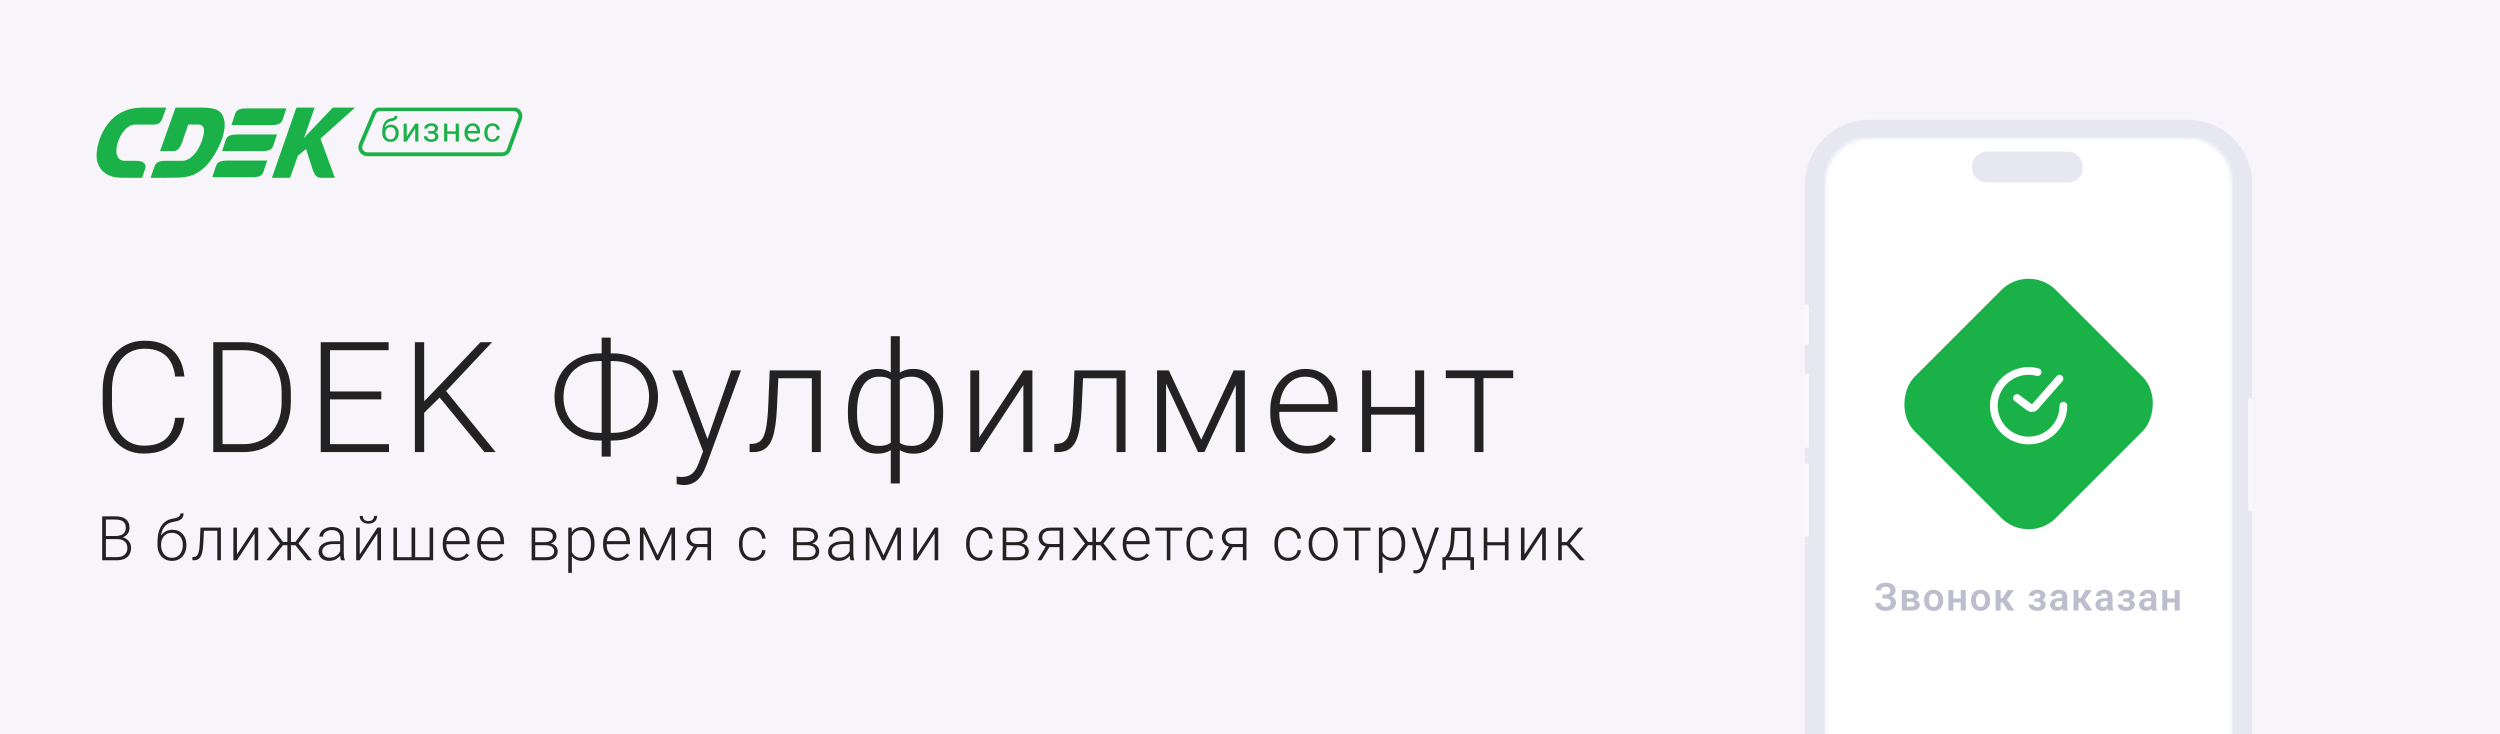
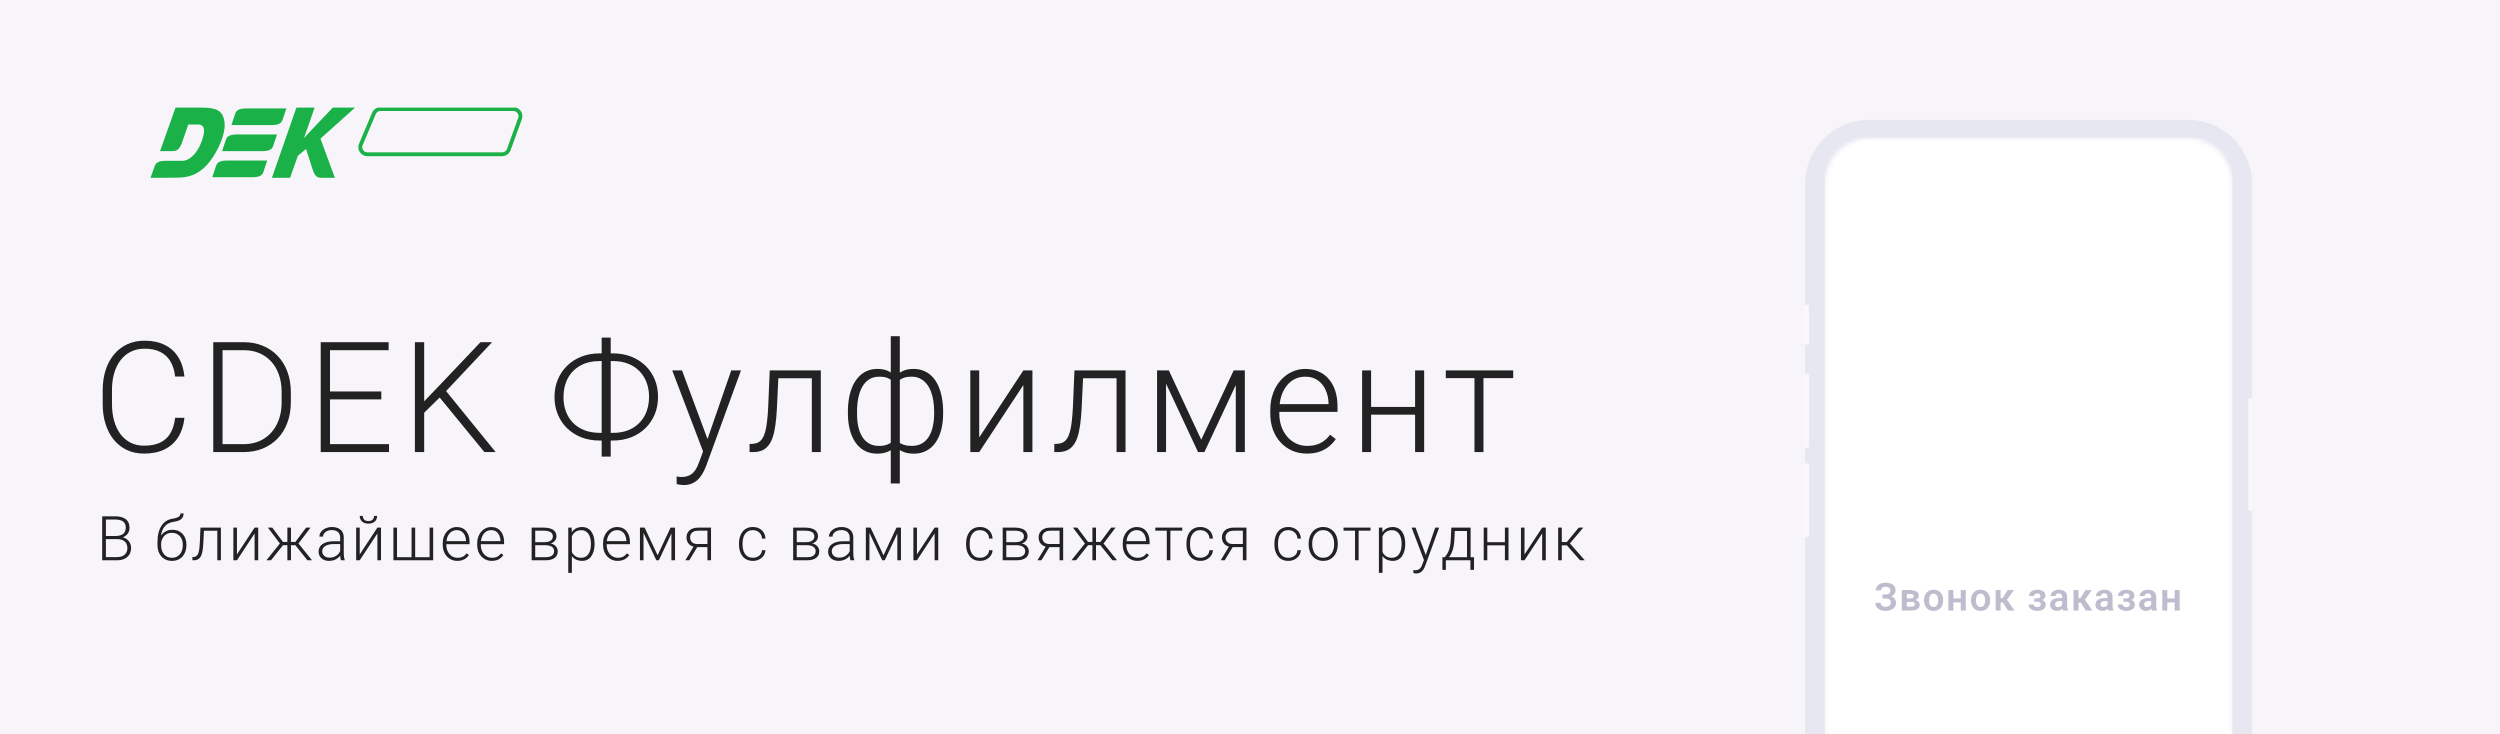
<svg xmlns="http://www.w3.org/2000/svg" width="647" height="190" viewBox="0 0 647 190" fill="none">
  <g clip-path="url(#clip0_2155_76)">
    <rect width="647" height="190" fill="#F7F5F9" />
    <g filter="url(#filter0_d_2155_76)">
      <path d="M566.246 27H483.754C474.589 27 467.159 34.427 467.159 43.589V253.27C467.159 262.432 474.589 269.859 483.754 269.859H566.246C575.411 269.859 582.841 262.432 582.841 253.27V43.589C582.841 34.427 575.411 27 566.246 27Z" fill="#E7E7F2" />
      <mask id="mask0_2155_76" style="mask-type:alpha" maskUnits="userSpaceOnUse" x="472" y="31" width="106" height="235">
        <path d="M565.704 31.595H484.296C477.634 31.595 472.234 36.993 472.234 43.652V253.403C472.234 260.061 477.634 265.46 484.296 265.46H565.704C572.365 265.46 577.766 260.061 577.766 253.403V43.652C577.766 36.993 572.365 31.595 565.704 31.595Z" fill="white" />
      </mask>
      <g mask="url(#mask0_2155_76)">
        <path d="M472.234 31.595H577.765V265.46H472.234V31.595Z" fill="white" />
      </g>
      <g filter="url(#filter1_ii_2155_76)">
        <path d="M466.772 115.921H466.386C466.173 115.921 466 116.094 466 116.307V134.504C466 134.717 466.173 134.89 466.386 134.89H466.772C466.985 134.89 467.158 134.717 467.158 134.504V116.307C467.158 116.094 466.985 115.921 466.772 115.921Z" fill="#F9F9FB" />
      </g>
      <g filter="url(#filter2_ii_2155_76)">
        <path d="M466.772 92.726H466.386C466.173 92.726 466 92.899 466 93.112V111.506C466 111.719 466.173 111.891 466.386 111.891H466.772C466.985 111.891 467.158 111.719 467.158 111.506V93.112C467.158 92.899 466.985 92.726 466.772 92.726Z" fill="#F9F9FB" />
      </g>
      <g filter="url(#filter3_ii_2155_76)">
        <path d="M466.772 74.839H466.386C466.173 74.839 466 75.011 466 75.224V84.773C466 84.986 466.173 85.158 466.386 85.158H466.772C466.985 85.158 467.158 84.986 467.158 84.773V75.224C467.158 75.011 466.985 74.839 466.772 74.839Z" fill="#F9F9FB" />
      </g>
      <g filter="url(#filter4_ii_2155_76)">
        <path d="M583.614 99.114H583.228C583.015 99.114 582.842 99.287 582.842 99.5V127.82C582.842 128.034 583.015 128.206 583.228 128.206H583.614C583.827 128.206 584 128.034 584 127.82V99.5C584 99.287 583.827 99.114 583.614 99.114Z" fill="#F9F9FB" />
      </g>
-       <path d="M535.228 35.254H514.132C512.044 35.254 510.352 36.946 510.352 39.033V39.438C510.352 41.525 512.044 43.217 514.132 43.217H535.228C537.316 43.217 539.008 41.525 539.008 39.438V39.033C539.008 36.946 537.316 35.254 535.228 35.254Z" fill="#E7E7F2" />
    </g>
-     <rect x="525" y="68" width="51.695" height="51.695" rx="10" transform="rotate(45 525 68)" fill="#1AB248" />
    <path d="M488.223 154.592H487.183V153.854H488.042C488.325 153.854 488.553 153.812 488.726 153.728C488.898 153.643 489.025 153.524 489.106 153.371C489.188 153.215 489.229 153.034 489.229 152.829C489.229 152.653 489.183 152.491 489.092 152.341C489.004 152.191 488.867 152.072 488.682 151.984C488.496 151.896 488.258 151.853 487.969 151.853C487.751 151.853 487.552 151.892 487.373 151.97C487.194 152.045 487.052 152.154 486.948 152.297C486.844 152.437 486.792 152.604 486.792 152.8H485.449C485.449 152.487 485.516 152.209 485.649 151.965C485.783 151.717 485.965 151.507 486.196 151.335C486.431 151.159 486.699 151.026 487.002 150.935C487.308 150.843 487.63 150.798 487.969 150.798C488.363 150.798 488.719 150.842 489.038 150.93C489.36 151.014 489.635 151.141 489.863 151.311C490.091 151.48 490.265 151.69 490.386 151.94C490.509 152.191 490.571 152.482 490.571 152.814C490.571 153.059 490.516 153.288 490.405 153.503C490.295 153.718 490.135 153.907 489.927 154.069C489.722 154.232 489.474 154.361 489.185 154.455C488.898 154.546 488.577 154.592 488.223 154.592ZM487.183 154.167H488.223C488.613 154.167 488.96 154.208 489.263 154.289C489.569 154.37 489.826 154.489 490.034 154.646C490.246 154.802 490.407 154.995 490.518 155.227C490.628 155.454 490.684 155.716 490.684 156.013C490.684 156.345 490.617 156.639 490.483 156.896C490.35 157.154 490.161 157.372 489.917 157.551C489.676 157.73 489.39 157.865 489.058 157.956C488.726 158.047 488.363 158.093 487.969 158.093C487.65 158.093 487.334 158.054 487.021 157.976C486.712 157.894 486.431 157.771 486.177 157.604C485.926 157.438 485.724 157.225 485.571 156.965C485.422 156.704 485.347 156.392 485.347 156.027H486.694C486.694 156.216 486.748 156.389 486.855 156.545C486.963 156.698 487.113 156.82 487.305 156.911C487.497 156.999 487.718 157.043 487.969 157.043C488.258 157.043 488.504 156.999 488.706 156.911C488.911 156.82 489.067 156.695 489.175 156.535C489.282 156.376 489.336 156.198 489.336 156.003C489.336 155.804 489.308 155.635 489.253 155.495C489.198 155.355 489.115 155.241 489.004 155.153C488.896 155.062 488.761 154.995 488.599 154.953C488.439 154.911 488.254 154.89 488.042 154.89H487.183V154.167ZM494.702 155.764H493.027L493.017 154.89H494.394C494.599 154.89 494.767 154.868 494.897 154.826C495.027 154.784 495.123 154.72 495.185 154.636C495.25 154.551 495.283 154.449 495.283 154.328C495.283 154.224 495.263 154.134 495.224 154.06C495.185 153.981 495.127 153.918 495.048 153.869C494.974 153.82 494.878 153.785 494.76 153.762C494.646 153.736 494.513 153.723 494.36 153.723H493.486V158H492.192V152.717H494.36C494.702 152.717 495.009 152.748 495.283 152.81C495.556 152.868 495.789 152.958 495.981 153.078C496.173 153.199 496.32 153.352 496.421 153.537C496.525 153.719 496.577 153.934 496.577 154.182C496.577 154.344 496.541 154.497 496.469 154.641C496.398 154.784 496.292 154.911 496.152 155.021C496.012 155.132 495.839 155.223 495.634 155.295C495.429 155.363 495.195 155.406 494.931 155.422L494.702 155.764ZM494.702 158H492.68L493.159 156.994H494.702C494.891 156.994 495.047 156.971 495.171 156.926C495.294 156.877 495.385 156.807 495.444 156.716C495.506 156.625 495.537 156.514 495.537 156.384C495.537 156.257 495.507 156.148 495.449 156.057C495.393 155.962 495.304 155.891 495.18 155.842C495.06 155.79 494.9 155.764 494.702 155.764H493.369L493.379 154.89H494.926L495.268 155.236C495.62 155.259 495.911 155.331 496.142 155.451C496.373 155.568 496.546 155.718 496.66 155.9C496.774 156.079 496.831 156.276 496.831 156.491C496.831 156.742 496.783 156.962 496.689 157.15C496.595 157.339 496.456 157.497 496.274 157.624C496.092 157.748 495.869 157.842 495.605 157.907C495.341 157.969 495.04 158 494.702 158ZM497.939 155.412V155.31C497.939 154.922 497.994 154.566 498.105 154.24C498.215 153.911 498.376 153.627 498.588 153.386C498.8 153.145 499.058 152.958 499.364 152.824C499.67 152.688 500.019 152.619 500.409 152.619C500.807 152.619 501.158 152.688 501.464 152.824C501.773 152.958 502.034 153.145 502.245 153.386C502.457 153.627 502.618 153.911 502.729 154.24C502.839 154.566 502.895 154.922 502.895 155.31V155.412C502.895 155.796 502.839 156.153 502.729 156.481C502.618 156.807 502.457 157.092 502.245 157.336C502.034 157.577 501.775 157.764 501.469 157.897C501.163 158.031 500.813 158.098 500.419 158.098C500.029 158.098 499.679 158.031 499.369 157.897C499.06 157.764 498.8 157.577 498.588 157.336C498.376 157.092 498.215 156.807 498.105 156.481C497.994 156.153 497.939 155.796 497.939 155.412ZM499.228 155.31V155.412C499.228 155.643 499.251 155.86 499.296 156.062C499.342 156.263 499.412 156.441 499.506 156.594C499.6 156.747 499.723 156.867 499.872 156.955C500.025 157.04 500.208 157.082 500.419 157.082C500.627 157.082 500.807 157.04 500.956 156.955C501.106 156.867 501.228 156.747 501.322 156.594C501.42 156.441 501.492 156.263 501.537 156.062C501.583 155.86 501.606 155.643 501.606 155.412V155.31C501.606 155.082 501.583 154.868 501.537 154.67C501.492 154.468 501.42 154.291 501.322 154.138C501.228 153.981 501.104 153.859 500.951 153.771C500.802 153.68 500.621 153.635 500.409 153.635C500.201 153.635 500.022 153.68 499.872 153.771C499.723 153.859 499.6 153.981 499.506 154.138C499.412 154.291 499.342 154.468 499.296 154.67C499.251 154.868 499.228 155.082 499.228 155.31ZM507.841 154.885V155.896H505.131V154.885H507.841ZM505.536 152.717V158H504.242V152.717H505.536ZM508.744 152.717V158H507.445V152.717H508.744ZM510.086 155.412V155.31C510.086 154.922 510.142 154.566 510.252 154.24C510.363 153.911 510.524 153.627 510.736 153.386C510.947 153.145 511.206 152.958 511.512 152.824C511.818 152.688 512.166 152.619 512.557 152.619C512.954 152.619 513.306 152.688 513.612 152.824C513.921 152.958 514.181 153.145 514.393 153.386C514.605 153.627 514.766 153.911 514.876 154.24C514.987 154.566 515.042 154.922 515.042 155.31V155.412C515.042 155.796 514.987 156.153 514.876 156.481C514.766 156.807 514.605 157.092 514.393 157.336C514.181 157.577 513.923 157.764 513.617 157.897C513.311 158.031 512.961 158.098 512.567 158.098C512.176 158.098 511.826 158.031 511.517 157.897C511.208 157.764 510.947 157.577 510.736 157.336C510.524 157.092 510.363 156.807 510.252 156.481C510.142 156.153 510.086 155.796 510.086 155.412ZM511.375 155.31V155.412C511.375 155.643 511.398 155.86 511.444 156.062C511.489 156.263 511.559 156.441 511.654 156.594C511.748 156.747 511.87 156.867 512.02 156.955C512.173 157.04 512.355 157.082 512.567 157.082C512.775 157.082 512.954 157.04 513.104 156.955C513.254 156.867 513.376 156.747 513.47 156.594C513.568 156.441 513.639 156.263 513.685 156.062C513.731 155.86 513.753 155.643 513.753 155.412V155.31C513.753 155.082 513.731 154.868 513.685 154.67C513.639 154.468 513.568 154.291 513.47 154.138C513.376 153.981 513.252 153.859 513.099 153.771C512.949 153.68 512.769 153.635 512.557 153.635C512.349 153.635 512.17 153.68 512.02 153.771C511.87 153.859 511.748 153.981 511.654 154.138C511.559 154.291 511.489 154.468 511.444 154.67C511.398 154.868 511.375 155.082 511.375 155.31ZM517.757 152.717V158H516.468V152.717H517.757ZM521.199 152.717L518.87 155.959H517.498L517.337 154.777H518.289L519.573 152.717H521.199ZM519.651 158L518.206 155.734L519.28 155.061L521.365 158H519.651ZM527.512 155.48H526.482V154.865H527.268C527.46 154.865 527.613 154.839 527.727 154.787C527.844 154.735 527.927 154.662 527.976 154.567C528.028 154.473 528.054 154.364 528.054 154.24C528.054 154.13 528.029 154.025 527.981 153.928C527.932 153.827 527.85 153.745 527.737 153.684C527.623 153.618 527.465 153.586 527.263 153.586C527.097 153.586 526.949 153.612 526.819 153.664C526.688 153.716 526.586 153.789 526.511 153.884C526.436 153.978 526.399 154.09 526.399 154.221H525.105C525.105 153.889 525.199 153.604 525.388 153.366C525.58 153.129 525.835 152.946 526.154 152.819C526.474 152.689 526.823 152.624 527.204 152.624C527.533 152.624 527.829 152.658 528.093 152.727C528.357 152.792 528.581 152.889 528.767 153.02C528.952 153.15 529.096 153.311 529.196 153.503C529.297 153.692 529.348 153.911 529.348 154.162C529.348 154.341 529.306 154.51 529.221 154.67C529.136 154.829 529.014 154.971 528.855 155.095C528.695 155.215 528.501 155.31 528.274 155.378C528.049 155.446 527.795 155.48 527.512 155.48ZM526.482 155.129H527.512C527.828 155.129 528.104 155.16 528.342 155.222C528.583 155.28 528.785 155.368 528.947 155.485C529.11 155.603 529.232 155.747 529.314 155.92C529.398 156.089 529.441 156.285 529.441 156.506C529.441 156.757 529.385 156.981 529.275 157.18C529.167 157.375 529.014 157.541 528.816 157.678C528.617 157.814 528.381 157.919 528.108 157.99C527.834 158.062 527.533 158.098 527.204 158.098C526.849 158.098 526.504 158.039 526.169 157.922C525.837 157.805 525.562 157.624 525.344 157.38C525.129 157.136 525.022 156.822 525.022 156.438H526.316C526.316 156.561 526.353 156.677 526.428 156.784C526.503 156.892 526.61 156.978 526.75 157.043C526.893 157.105 527.066 157.136 527.268 157.136C527.473 157.136 527.64 157.103 527.771 157.038C527.901 156.973 527.995 156.887 528.054 156.779C528.116 156.669 528.147 156.553 528.147 156.433C528.147 156.267 528.114 156.133 528.049 156.032C527.987 155.928 527.89 155.852 527.756 155.803C527.626 155.754 527.463 155.729 527.268 155.729H526.482V155.129ZM533.683 156.877V154.44C533.683 154.261 533.652 154.107 533.591 153.977C533.529 153.846 533.434 153.745 533.307 153.674C533.18 153.602 533.019 153.566 532.824 153.566C532.651 153.566 532.5 153.596 532.37 153.654C532.243 153.713 532.145 153.796 532.077 153.903C532.009 154.007 531.974 154.128 531.974 154.265H530.68C530.68 154.047 530.733 153.84 530.837 153.645C530.941 153.446 531.089 153.27 531.281 153.117C531.476 152.961 531.709 152.839 531.979 152.751C532.253 152.663 532.559 152.619 532.897 152.619C533.298 152.619 533.654 152.688 533.967 152.824C534.282 152.958 534.53 153.16 534.709 153.43C534.891 153.7 534.982 154.04 534.982 154.45V156.755C534.982 157.019 534.999 157.245 535.031 157.434C535.067 157.619 535.119 157.78 535.187 157.917V158H533.874C533.812 157.867 533.765 157.697 533.732 157.492C533.7 157.284 533.683 157.079 533.683 156.877ZM533.864 154.782L533.874 155.549H533.058C532.857 155.549 532.679 155.57 532.526 155.612C532.373 155.651 532.248 155.71 532.15 155.788C532.053 155.863 531.979 155.954 531.93 156.062C531.882 156.166 531.857 156.285 531.857 156.418C531.857 156.548 531.887 156.665 531.945 156.77C532.007 156.874 532.095 156.957 532.209 157.019C532.326 157.077 532.463 157.106 532.619 157.106C532.847 157.106 533.045 157.061 533.215 156.97C533.384 156.875 533.516 156.761 533.61 156.628C533.705 156.494 533.755 156.368 533.762 156.247L534.133 156.804C534.087 156.937 534.019 157.079 533.928 157.229C533.836 157.378 533.719 157.518 533.576 157.648C533.433 157.779 533.26 157.886 533.058 157.971C532.857 158.055 532.622 158.098 532.355 158.098C532.013 158.098 531.707 158.029 531.437 157.893C531.167 157.756 530.954 157.569 530.798 157.331C530.641 157.093 530.563 156.823 530.563 156.521C530.563 156.241 530.615 155.993 530.72 155.778C530.824 155.563 530.978 155.383 531.183 155.236C531.388 155.087 531.642 154.974 531.945 154.899C532.251 154.821 532.601 154.782 532.995 154.782H533.864ZM537.921 152.717V158H536.632V152.717H537.921ZM541.364 152.717L539.035 155.959H537.662L537.501 154.777H538.454L539.738 152.717H541.364ZM539.816 158L538.371 155.734L539.445 155.061L541.53 158H539.816ZM545.431 156.877V154.44C545.431 154.261 545.4 154.107 545.338 153.977C545.276 153.846 545.182 153.745 545.055 153.674C544.928 153.602 544.767 153.566 544.571 153.566C544.399 153.566 544.247 153.596 544.117 153.654C543.99 153.713 543.893 153.796 543.824 153.903C543.756 154.007 543.722 154.128 543.722 154.265H542.428C542.428 154.047 542.48 153.84 542.584 153.645C542.688 153.446 542.836 153.27 543.028 153.117C543.224 152.961 543.456 152.839 543.727 152.751C544 152.663 544.306 152.619 544.645 152.619C545.045 152.619 545.401 152.688 545.714 152.824C546.03 152.958 546.277 153.16 546.456 153.43C546.638 153.7 546.729 154.04 546.729 154.45V156.755C546.729 157.019 546.746 157.245 546.778 157.434C546.814 157.619 546.866 157.78 546.935 157.917V158H545.621C545.559 157.867 545.512 157.697 545.479 157.492C545.447 157.284 545.431 157.079 545.431 156.877ZM545.611 154.782L545.621 155.549H544.806C544.604 155.549 544.426 155.57 544.273 155.612C544.12 155.651 543.995 155.71 543.897 155.788C543.8 155.863 543.727 155.954 543.678 156.062C543.629 156.166 543.604 156.285 543.604 156.418C543.604 156.548 543.634 156.665 543.692 156.77C543.754 156.874 543.842 156.957 543.956 157.019C544.073 157.077 544.21 157.106 544.366 157.106C544.594 157.106 544.793 157.061 544.962 156.97C545.131 156.875 545.263 156.761 545.357 156.628C545.452 156.494 545.502 156.368 545.509 156.247L545.88 156.804C545.834 156.937 545.766 157.079 545.675 157.229C545.584 157.378 545.466 157.518 545.323 157.648C545.18 157.779 545.007 157.886 544.806 157.971C544.604 158.055 544.369 158.098 544.103 158.098C543.761 158.098 543.455 158.029 543.185 157.893C542.914 157.756 542.701 157.569 542.545 157.331C542.389 157.093 542.311 156.823 542.311 156.521C542.311 156.241 542.363 155.993 542.467 155.778C542.571 155.563 542.726 155.383 542.931 155.236C543.136 155.087 543.39 154.974 543.692 154.899C543.998 154.821 544.348 154.782 544.742 154.782H545.611ZM550.557 155.48H549.527V154.865H550.313C550.505 154.865 550.658 154.839 550.772 154.787C550.889 154.735 550.972 154.662 551.021 154.567C551.073 154.473 551.099 154.364 551.099 154.24C551.099 154.13 551.075 154.025 551.026 153.928C550.977 153.827 550.896 153.745 550.782 153.684C550.668 153.618 550.51 153.586 550.308 153.586C550.142 153.586 549.994 153.612 549.864 153.664C549.734 153.716 549.631 153.789 549.556 153.884C549.481 153.978 549.444 154.09 549.444 154.221H548.15C548.15 153.889 548.244 153.604 548.433 153.366C548.625 153.129 548.881 152.946 549.2 152.819C549.519 152.689 549.869 152.624 550.25 152.624C550.578 152.624 550.875 152.658 551.138 152.727C551.402 152.792 551.627 152.889 551.812 153.02C551.998 153.15 552.141 153.311 552.242 153.503C552.343 153.692 552.393 153.911 552.393 154.162C552.393 154.341 552.351 154.51 552.266 154.67C552.182 154.829 552.06 154.971 551.9 155.095C551.74 155.215 551.547 155.31 551.319 155.378C551.094 155.446 550.84 155.48 550.557 155.48ZM549.527 155.129H550.557C550.873 155.129 551.15 155.16 551.387 155.222C551.628 155.28 551.83 155.368 551.993 155.485C552.156 155.603 552.278 155.747 552.359 155.92C552.444 156.089 552.486 156.285 552.486 156.506C552.486 156.757 552.431 156.981 552.32 157.18C552.213 157.375 552.06 157.541 551.861 157.678C551.662 157.814 551.426 157.919 551.153 157.99C550.879 158.062 550.578 158.098 550.25 158.098C549.895 158.098 549.55 158.039 549.214 157.922C548.882 157.805 548.607 157.624 548.389 157.38C548.174 157.136 548.067 156.822 548.067 156.438H549.361C549.361 156.561 549.398 156.677 549.473 156.784C549.548 156.892 549.656 156.978 549.796 157.043C549.939 157.105 550.111 157.136 550.313 157.136C550.518 157.136 550.686 157.103 550.816 157.038C550.946 156.973 551.041 156.887 551.099 156.779C551.161 156.669 551.192 156.553 551.192 156.433C551.192 156.267 551.159 156.133 551.094 156.032C551.032 155.928 550.935 155.852 550.801 155.803C550.671 155.754 550.508 155.729 550.313 155.729H549.527V155.129ZM556.729 156.877V154.44C556.729 154.261 556.698 154.107 556.636 153.977C556.574 153.846 556.48 153.745 556.353 153.674C556.226 153.602 556.065 153.566 555.869 153.566C555.697 153.566 555.545 153.596 555.415 153.654C555.288 153.713 555.191 153.796 555.122 153.903C555.054 154.007 555.02 154.128 555.02 154.265H553.726C553.726 154.047 553.778 153.84 553.882 153.645C553.986 153.446 554.134 153.27 554.326 153.117C554.522 152.961 554.754 152.839 555.025 152.751C555.298 152.663 555.604 152.619 555.943 152.619C556.343 152.619 556.699 152.688 557.012 152.824C557.328 152.958 557.575 153.16 557.754 153.43C557.936 153.7 558.028 154.04 558.028 154.45V156.755C558.028 157.019 558.044 157.245 558.076 157.434C558.112 157.619 558.164 157.78 558.233 157.917V158H556.919C556.857 157.867 556.81 157.697 556.778 157.492C556.745 157.284 556.729 157.079 556.729 156.877ZM556.909 154.782L556.919 155.549H556.104C555.902 155.549 555.724 155.57 555.571 155.612C555.418 155.651 555.293 155.71 555.196 155.788C555.098 155.863 555.025 155.954 554.976 156.062C554.927 156.166 554.903 156.285 554.903 156.418C554.903 156.548 554.932 156.665 554.99 156.77C555.052 156.874 555.14 156.957 555.254 157.019C555.371 157.077 555.508 157.106 555.664 157.106C555.892 157.106 556.091 157.061 556.26 156.97C556.429 156.875 556.561 156.761 556.655 156.628C556.75 156.494 556.8 156.368 556.807 156.247L557.178 156.804C557.132 156.937 557.064 157.079 556.973 157.229C556.882 157.378 556.765 157.518 556.621 157.648C556.478 157.779 556.306 157.886 556.104 157.971C555.902 158.055 555.668 158.098 555.401 158.098C555.059 158.098 554.753 158.029 554.483 157.893C554.212 157.756 553.999 157.569 553.843 157.331C553.687 157.093 553.609 156.823 553.609 156.521C553.609 156.241 553.661 155.993 553.765 155.778C553.869 155.563 554.024 155.383 554.229 155.236C554.434 155.087 554.688 154.974 554.99 154.899C555.296 154.821 555.646 154.782 556.04 154.782H556.909ZM563.198 154.885V155.896H560.488V154.885H563.198ZM560.893 152.717V158H559.599V152.717H560.893ZM564.101 152.717V158H562.803V152.717H564.101Z" fill="#BDBDCE" />
    <path d="M522 103L525.258 105.444C525.677 105.757 526.266 105.696 526.611 105.302L533 98" stroke="white" stroke-width="2" stroke-linecap="round" />
-     <path d="M534 105C534 106.88 533.411 108.714 532.316 110.242C531.22 111.771 529.674 112.918 527.893 113.522C526.112 114.127 524.187 114.158 522.387 113.612C520.588 113.067 519.005 111.971 517.86 110.479C516.715 108.987 516.066 107.174 516.005 105.294C515.943 103.415 516.472 101.563 517.517 100C518.562 98.436 520.07 97.239 521.83 96.577C523.59 95.914 525.513 95.82 527.329 96.307" stroke="white" stroke-width="2" stroke-linecap="round" />
  </g>
  <path d="M45.328 108.133H47.73C47.535 110.047 47.008 111.701 46.148 113.094C45.289 114.474 44.117 115.535 42.633 116.277C41.148 117.02 39.358 117.391 37.262 117.391C35.647 117.391 34.182 117.085 32.867 116.473C31.565 115.861 30.445 114.995 29.508 113.875C28.57 112.742 27.848 111.388 27.34 109.812C26.832 108.237 26.578 106.486 26.578 104.559V101.004C26.578 99.077 26.832 97.332 27.34 95.769C27.848 94.194 28.577 92.84 29.527 91.707C30.478 90.574 31.617 89.702 32.945 89.09C34.273 88.478 35.771 88.172 37.438 88.172C39.456 88.172 41.2 88.543 42.672 89.285C44.143 90.014 45.302 91.069 46.148 92.449C47.008 93.829 47.535 95.496 47.73 97.449H45.328C45.146 95.913 44.742 94.611 44.117 93.543C43.492 92.475 42.626 91.662 41.52 91.102C40.426 90.529 39.065 90.242 37.438 90.242C36.109 90.242 34.925 90.496 33.883 91.004C32.841 91.512 31.956 92.241 31.227 93.191C30.497 94.129 29.938 95.255 29.547 96.57C29.169 97.885 28.98 99.35 28.98 100.965V104.559C28.98 106.121 29.163 107.56 29.527 108.875C29.892 110.19 30.426 111.329 31.129 112.293C31.845 113.257 32.717 114.005 33.746 114.539C34.775 115.073 35.947 115.34 37.262 115.34C38.941 115.34 40.341 115.073 41.461 114.539C42.594 113.992 43.473 113.185 44.098 112.117C44.723 111.049 45.133 109.721 45.328 108.133ZM62.963 117H56.518L56.557 114.949H62.963C65.008 114.949 66.765 114.493 68.237 113.582C69.721 112.658 70.867 111.382 71.674 109.754C72.481 108.126 72.885 106.238 72.885 104.09V101.434C72.885 99.793 72.651 98.309 72.182 96.981C71.726 95.652 71.069 94.519 70.209 93.582C69.35 92.632 68.321 91.902 67.123 91.394C65.939 90.887 64.61 90.633 63.139 90.633H56.401V88.562H63.139C64.91 88.562 66.531 88.868 68.002 89.481C69.487 90.079 70.769 90.952 71.85 92.098C72.944 93.231 73.784 94.591 74.37 96.18C74.969 97.768 75.268 99.539 75.268 101.492V104.09C75.268 106.043 74.969 107.814 74.37 109.402C73.784 110.991 72.944 112.352 71.85 113.484C70.756 114.617 69.461 115.49 67.963 116.102C66.466 116.701 64.799 117 62.963 117ZM57.592 88.562V117H55.19V88.562H57.592ZM100.677 114.949V117H84.68V114.949H100.677ZM85.403 88.562V117H83.001V88.562H85.403ZM98.684 101.316V103.367H84.68V101.316H98.684ZM100.579 88.562V90.633H84.68V88.562H100.579ZM109.777 88.562V117H107.374V88.562H109.777ZM127.355 88.562L115.089 101.59L108.917 107.664L108.683 104.988L113.644 99.832L124.347 88.562H127.355ZM125.363 117L113.39 102.391L114.835 100.457L128.273 117H125.363ZM155.203 91.453H158.602C160.333 91.453 161.915 91.733 163.348 92.293C164.78 92.853 166.017 93.641 167.059 94.656C168.1 95.672 168.901 96.863 169.461 98.231C170.021 99.598 170.301 101.089 170.301 102.703C170.301 104.318 170.021 105.815 169.461 107.195C168.901 108.562 168.1 109.76 167.059 110.789C166.017 111.805 164.78 112.599 163.348 113.172C161.915 113.732 160.333 114.012 158.602 114.012H155.203C153.445 114.012 151.85 113.732 150.418 113.172C148.999 112.599 147.768 111.805 146.727 110.789C145.698 109.773 144.904 108.582 144.344 107.215C143.784 105.848 143.504 104.357 143.504 102.742C143.504 101.128 143.784 99.637 144.344 98.269C144.904 96.902 145.698 95.711 146.727 94.695C147.768 93.667 148.999 92.872 150.418 92.312C151.85 91.74 153.445 91.453 155.203 91.453ZM155.203 93.445C153.224 93.445 151.531 93.849 150.125 94.656C148.732 95.451 147.664 96.551 146.922 97.957C146.193 99.35 145.828 100.945 145.828 102.742C145.828 104.096 146.036 105.34 146.453 106.473C146.87 107.605 147.482 108.589 148.289 109.422C149.096 110.242 150.079 110.88 151.238 111.336C152.397 111.792 153.719 112.02 155.203 112.02H158.641C160.594 112.02 162.267 111.622 163.66 110.828C165.053 110.021 166.121 108.921 166.863 107.527C167.605 106.121 167.977 104.513 167.977 102.703C167.977 101.362 167.762 100.125 167.332 98.992C166.915 97.859 166.303 96.883 165.496 96.062C164.702 95.229 163.725 94.585 162.566 94.129C161.421 93.673 160.112 93.445 158.641 93.445H155.203ZM158.055 87.371V118.172H155.711V87.371H158.055ZM182.663 114.891L189.245 95.867H191.764L182.819 120.398C182.636 120.88 182.402 121.414 182.116 122C181.842 122.586 181.478 123.146 181.022 123.68C180.579 124.227 180.019 124.669 179.342 125.008C178.678 125.359 177.864 125.535 176.901 125.535C176.653 125.535 176.334 125.503 175.944 125.438C175.566 125.385 175.293 125.333 175.123 125.281L175.104 123.309C175.247 123.348 175.455 123.38 175.729 123.406C176.002 123.432 176.191 123.445 176.295 123.445C177.142 123.445 177.851 123.302 178.424 123.016C179.01 122.729 179.498 122.299 179.889 121.727C180.28 121.167 180.625 120.464 180.924 119.617L182.663 114.891ZM176.51 95.867L183.248 114.012L183.873 116.453L182.174 117.41L173.971 95.867H176.51ZM210.532 95.867V97.898H199.829V95.867H210.532ZM212.427 95.867V117H210.102V95.867H212.427ZM199.204 95.867H201.528L201.059 105.77C200.981 107.371 200.851 108.79 200.669 110.027C200.499 111.264 200.265 112.326 199.966 113.211C199.666 114.083 199.282 114.799 198.813 115.359C198.358 115.919 197.804 116.336 197.153 116.609C196.502 116.87 195.74 117 194.868 117H193.989V114.891L194.712 114.871C195.272 114.845 195.76 114.728 196.177 114.52C196.606 114.311 196.971 113.979 197.27 113.523C197.583 113.068 197.837 112.469 198.032 111.727C198.24 110.984 198.403 110.079 198.52 109.012C198.651 107.931 198.748 106.661 198.813 105.203L199.204 95.867ZM244.085 106.609V107.02C244.085 108.569 243.916 109.982 243.577 111.258C243.252 112.521 242.764 113.615 242.113 114.539C241.474 115.464 240.68 116.173 239.73 116.668C238.792 117.163 237.718 117.41 236.507 117.41C235.635 117.41 234.86 117.299 234.183 117.078C233.506 116.857 232.926 116.557 232.445 116.18C231.976 115.802 231.598 115.366 231.312 114.871C231.038 114.376 230.849 113.862 230.745 113.328V99.852C230.876 99.227 231.084 98.654 231.37 98.133C231.657 97.599 232.034 97.137 232.503 96.746C232.972 96.342 233.532 96.03 234.183 95.809C234.834 95.587 235.596 95.477 236.468 95.477C237.445 95.477 238.336 95.652 239.144 96.004C239.951 96.342 240.661 96.837 241.273 97.488C241.885 98.126 242.399 98.901 242.816 99.812C243.232 100.724 243.545 101.753 243.753 102.898C243.974 104.044 244.085 105.281 244.085 106.609ZM241.761 107.02V106.609C241.761 105.594 241.689 104.63 241.546 103.719C241.403 102.807 241.182 101.974 240.882 101.219C240.583 100.451 240.198 99.793 239.73 99.246C239.274 98.686 238.727 98.257 238.089 97.957C237.464 97.644 236.748 97.488 235.941 97.488C235.042 97.488 234.32 97.599 233.773 97.82C233.226 98.042 232.816 98.309 232.542 98.621C232.269 98.934 232.073 99.22 231.956 99.481V113.816C232.099 114.012 232.327 114.233 232.64 114.48C232.965 114.728 233.402 114.943 233.948 115.125C234.495 115.307 235.172 115.398 235.98 115.398C236.982 115.398 237.848 115.19 238.577 114.773C239.307 114.357 239.905 113.771 240.374 113.016C240.843 112.26 241.188 111.375 241.409 110.359C241.644 109.344 241.761 108.23 241.761 107.02ZM219.437 107.02V106.609C219.437 105.281 219.541 104.044 219.749 102.898C219.971 101.753 220.29 100.724 220.706 99.812C221.136 98.901 221.657 98.126 222.269 97.488C222.881 96.837 223.59 96.342 224.398 96.004C225.205 95.652 226.097 95.477 227.073 95.477C227.933 95.477 228.682 95.587 229.32 95.809C229.971 96.03 230.524 96.342 230.98 96.746C231.435 97.137 231.807 97.599 232.093 98.133C232.379 98.654 232.594 99.227 232.738 99.852V113.152C232.633 113.712 232.438 114.253 232.152 114.773C231.878 115.281 231.507 115.737 231.038 116.141C230.583 116.531 230.016 116.837 229.339 117.059C228.675 117.293 227.907 117.41 227.034 117.41C225.823 117.41 224.743 117.163 223.792 116.668C222.855 116.173 222.06 115.464 221.409 114.539C220.771 113.615 220.283 112.521 219.945 111.258C219.606 109.982 219.437 108.569 219.437 107.02ZM221.8 106.609V107.02C221.8 108.23 221.904 109.344 222.113 110.359C222.334 111.375 222.672 112.26 223.128 113.016C223.597 113.771 224.189 114.357 224.905 114.773C225.622 115.19 226.474 115.398 227.464 115.398C228.284 115.398 228.968 115.301 229.515 115.105C230.062 114.897 230.491 114.656 230.804 114.383C231.129 114.109 231.364 113.862 231.507 113.641V99.481C231.39 99.22 231.195 98.934 230.921 98.621C230.648 98.309 230.238 98.042 229.691 97.82C229.157 97.599 228.428 97.488 227.503 97.488C226.501 97.488 225.635 97.723 224.905 98.191C224.189 98.66 223.597 99.311 223.128 100.145C222.672 100.978 222.334 101.948 222.113 103.055C221.904 104.148 221.8 105.333 221.8 106.609ZM230.53 125.125V87H232.874V125.125H230.53ZM253.42 113.211L264.845 95.867H267.189V117H264.845V99.656L253.42 117H251.115V95.867H253.42V113.211ZM289.395 95.867V97.898H278.691V95.867H289.395ZM291.289 95.867V117H288.965V95.867H291.289ZM278.066 95.867H280.391L279.922 105.77C279.844 107.371 279.714 108.79 279.531 110.027C279.362 111.264 279.128 112.326 278.828 113.211C278.529 114.083 278.145 114.799 277.676 115.359C277.22 115.919 276.667 116.336 276.016 116.609C275.365 116.87 274.603 117 273.73 117H272.852V114.891L273.574 114.871C274.134 114.845 274.622 114.728 275.039 114.52C275.469 114.311 275.833 113.979 276.133 113.523C276.445 113.068 276.699 112.469 276.895 111.727C277.103 110.984 277.266 110.079 277.383 109.012C277.513 107.931 277.611 106.661 277.676 105.203L278.066 95.867ZM310.877 113.797L319.276 95.867H321.6L311.698 117H310.057L300.174 95.867H302.498L310.877 113.797ZM301.776 95.867V117H299.452V95.867H301.776ZM319.823 117V95.867H322.166V117H319.823ZM338.22 117.391C336.839 117.391 335.57 117.137 334.411 116.629C333.265 116.121 332.263 115.405 331.403 114.48C330.557 113.556 329.899 112.462 329.43 111.199C328.975 109.923 328.747 108.53 328.747 107.02V106.18C328.747 104.552 328.988 103.081 329.47 101.766C329.951 100.451 330.615 99.324 331.462 98.387C332.308 97.449 333.272 96.733 334.352 96.238C335.446 95.731 336.592 95.477 337.79 95.477C339.131 95.477 340.322 95.717 341.364 96.199C342.406 96.668 343.278 97.338 343.981 98.211C344.697 99.07 345.238 100.092 345.602 101.277C345.967 102.449 346.149 103.745 346.149 105.164V106.59H330.153V104.598H343.825V104.324C343.799 103.139 343.558 102.033 343.102 101.004C342.66 99.962 341.996 99.116 341.11 98.465C340.225 97.814 339.118 97.488 337.79 97.488C336.8 97.488 335.889 97.697 335.055 98.113C334.235 98.53 333.526 99.129 332.927 99.91C332.341 100.678 331.885 101.596 331.559 102.664C331.247 103.719 331.091 104.891 331.091 106.18V107.02C331.091 108.191 331.26 109.285 331.598 110.301C331.95 111.303 332.445 112.189 333.083 112.957C333.734 113.725 334.502 114.324 335.388 114.754C336.273 115.184 337.249 115.398 338.317 115.398C339.567 115.398 340.674 115.171 341.638 114.715C342.601 114.246 343.467 113.51 344.235 112.508L345.7 113.641C345.244 114.318 344.671 114.943 343.981 115.516C343.304 116.089 342.49 116.544 341.54 116.883C340.589 117.221 339.483 117.391 338.22 117.391ZM366.773 105.32V107.312H354.234V105.32H366.773ZM354.839 95.867V117H352.515V95.867H354.839ZM368.57 95.867V117H366.226V95.867H368.57ZM383.92 95.867V117H381.595V95.867H383.92ZM391.615 95.867V97.859H374.173V95.867H391.615Z" fill="#222222" />
  <path d="M30.359 139.531H27.156L27.141 138.719H29.898C30.461 138.719 30.94 138.638 31.336 138.477C31.732 138.315 32.031 138.076 32.234 137.758C32.443 137.435 32.547 137.039 32.547 136.57C32.547 136.091 32.445 135.695 32.242 135.383C32.039 135.065 31.734 134.831 31.328 134.68C30.922 134.529 30.412 134.453 29.797 134.453H27.406V145H26.445V133.625H29.797C30.375 133.625 30.893 133.682 31.352 133.797C31.81 133.911 32.2 134.091 32.523 134.336C32.846 134.581 33.091 134.891 33.258 135.266C33.43 135.635 33.516 136.078 33.516 136.594C33.516 137.062 33.411 137.487 33.203 137.867C32.995 138.242 32.7 138.549 32.32 138.789C31.945 139.023 31.495 139.169 30.969 139.227L30.359 139.531ZM30.289 145H26.852L27.344 144.18H30.289C30.852 144.18 31.331 144.086 31.727 143.898C32.128 143.706 32.435 143.432 32.648 143.078C32.862 142.724 32.969 142.302 32.969 141.812C32.969 141.38 32.875 140.992 32.688 140.648C32.5 140.305 32.214 140.034 31.828 139.836C31.443 139.633 30.953 139.531 30.359 139.531H28.367L28.383 138.719H31.203L31.375 139.008C31.885 139.06 32.331 139.219 32.711 139.484C33.096 139.745 33.393 140.076 33.602 140.477C33.815 140.878 33.922 141.318 33.922 141.797C33.922 142.484 33.768 143.068 33.461 143.547C33.159 144.021 32.734 144.383 32.188 144.633C31.646 144.878 31.013 145 30.289 145ZM46.71 132.867H47.514C47.514 133.258 47.444 133.583 47.303 133.844C47.168 134.104 46.975 134.315 46.725 134.477C46.475 134.638 46.181 134.766 45.843 134.859C45.509 134.948 45.145 135.023 44.749 135.086C44.264 135.159 43.819 135.318 43.413 135.562C43.012 135.807 42.668 136.143 42.382 136.57C42.095 136.992 41.879 137.516 41.733 138.141C41.593 138.76 41.535 139.487 41.561 140.32V141.047H40.757V140.32C40.757 139.404 40.845 138.591 41.022 137.883C41.205 137.169 41.462 136.56 41.796 136.055C42.134 135.549 42.535 135.148 42.999 134.852C43.468 134.549 43.986 134.352 44.553 134.258C45.085 134.174 45.507 134.073 45.819 133.953C46.137 133.833 46.363 133.685 46.499 133.508C46.639 133.331 46.71 133.117 46.71 132.867ZM44.632 137.102C45.184 137.102 45.681 137.195 46.124 137.383C46.566 137.57 46.944 137.836 47.257 138.18C47.574 138.518 47.816 138.919 47.983 139.383C48.155 139.841 48.241 140.344 48.241 140.891V141.141C48.241 141.724 48.152 142.26 47.975 142.75C47.803 143.24 47.553 143.664 47.225 144.023C46.902 144.383 46.509 144.661 46.046 144.859C45.587 145.057 45.074 145.156 44.507 145.156C43.934 145.156 43.418 145.057 42.96 144.859C42.501 144.661 42.108 144.383 41.78 144.023C41.452 143.664 41.199 143.24 41.022 142.75C40.845 142.26 40.757 141.724 40.757 141.141V140.891C40.757 140.74 40.772 140.591 40.803 140.445C40.84 140.299 40.884 140.156 40.936 140.016C40.988 139.87 41.04 139.727 41.093 139.586C41.275 139.112 41.533 138.69 41.866 138.32C42.199 137.945 42.598 137.648 43.061 137.43C43.53 137.211 44.053 137.102 44.632 137.102ZM44.491 137.898C43.882 137.898 43.368 138.039 42.952 138.32C42.54 138.596 42.228 138.964 42.014 139.422C41.801 139.875 41.694 140.365 41.694 140.891V141.141C41.694 141.573 41.754 141.982 41.874 142.367C41.993 142.753 42.171 143.096 42.405 143.398C42.645 143.695 42.939 143.93 43.288 144.102C43.637 144.273 44.043 144.359 44.507 144.359C44.965 144.359 45.368 144.273 45.718 144.102C46.066 143.93 46.358 143.695 46.593 143.398C46.827 143.096 47.004 142.753 47.124 142.367C47.243 141.982 47.303 141.573 47.303 141.141V140.891C47.303 140.495 47.243 140.117 47.124 139.758C47.004 139.398 46.824 139.081 46.585 138.805C46.35 138.523 46.056 138.302 45.702 138.141C45.353 137.979 44.949 137.898 44.491 137.898ZM56.412 136.547V137.359H52.131V136.547H56.412ZM57.17 136.547V145H56.24V136.547H57.17ZM51.881 136.547H52.811L52.623 140.508C52.592 141.148 52.54 141.716 52.467 142.211C52.399 142.706 52.305 143.13 52.186 143.484C52.066 143.833 51.912 144.12 51.725 144.344C51.542 144.568 51.321 144.734 51.061 144.844C50.8 144.948 50.495 145 50.147 145H49.795V144.156L50.084 144.148C50.308 144.138 50.503 144.091 50.67 144.008C50.842 143.924 50.988 143.792 51.108 143.609C51.233 143.427 51.334 143.188 51.412 142.891C51.495 142.594 51.561 142.232 51.608 141.805C51.66 141.372 51.699 140.865 51.725 140.281L51.881 136.547ZM61.318 143.484L65.888 136.547H66.826V145H65.888V138.062L61.318 145H60.396V136.547H61.318V143.484ZM72.763 141.094L69.333 136.547H70.458L73.239 140.25H74.802L74.716 141.094H72.763ZM73.325 141L70.13 145H68.942L72.739 140.281L73.325 141ZM75.302 136.547V145H74.372V136.547H75.302ZM80.364 136.547L76.919 141.094H74.981L74.88 140.25H76.45L79.223 136.547H80.364ZM79.559 145L76.356 141L76.95 140.281L80.747 145H79.559ZM88.035 143.484V139.125C88.035 138.724 87.952 138.378 87.785 138.086C87.619 137.794 87.374 137.57 87.051 137.414C86.728 137.258 86.33 137.18 85.856 137.18C85.418 137.18 85.028 137.258 84.684 137.414C84.345 137.565 84.077 137.771 83.879 138.031C83.686 138.286 83.59 138.57 83.59 138.883L82.653 138.875C82.653 138.557 82.731 138.25 82.887 137.953C83.043 137.656 83.264 137.391 83.551 137.156C83.837 136.922 84.178 136.737 84.574 136.602C84.975 136.461 85.415 136.391 85.895 136.391C86.499 136.391 87.03 136.492 87.488 136.695C87.952 136.898 88.314 137.203 88.574 137.609C88.835 138.016 88.965 138.526 88.965 139.141V143.227C88.965 143.518 88.986 143.82 89.028 144.133C89.074 144.445 89.139 144.703 89.223 144.906V145H88.231C88.168 144.812 88.119 144.578 88.082 144.297C88.051 144.01 88.035 143.74 88.035 143.484ZM88.254 140.078L88.27 140.797H86.434C85.955 140.797 85.525 140.841 85.145 140.93C84.77 141.013 84.452 141.138 84.192 141.305C83.931 141.466 83.731 141.661 83.59 141.891C83.455 142.12 83.387 142.38 83.387 142.672C83.387 142.974 83.462 143.25 83.613 143.5C83.77 143.75 83.988 143.951 84.27 144.102C84.556 144.247 84.895 144.32 85.285 144.32C85.806 144.32 86.264 144.224 86.66 144.031C87.061 143.839 87.392 143.586 87.653 143.273C87.913 142.961 88.087 142.62 88.176 142.25L88.582 142.789C88.514 143.049 88.389 143.318 88.207 143.594C88.03 143.865 87.798 144.12 87.512 144.359C87.225 144.594 86.887 144.786 86.496 144.938C86.111 145.083 85.673 145.156 85.184 145.156C84.632 145.156 84.15 145.052 83.738 144.844C83.332 144.635 83.014 144.352 82.785 143.992C82.561 143.628 82.449 143.216 82.449 142.758C82.449 142.341 82.538 141.969 82.715 141.641C82.892 141.307 83.147 141.026 83.481 140.797C83.819 140.562 84.225 140.385 84.699 140.266C85.178 140.141 85.715 140.078 86.309 140.078H88.254ZM93.097 143.484L97.668 136.547H98.605V145H97.668V138.062L93.097 145H92.175V136.547H93.097V143.484ZM96.808 133.516H97.605C97.605 133.906 97.514 134.253 97.332 134.555C97.154 134.857 96.897 135.094 96.558 135.266C96.22 135.438 95.819 135.523 95.355 135.523C94.657 135.523 94.105 135.336 93.699 134.961C93.298 134.586 93.097 134.104 93.097 133.516H93.886C93.886 133.875 93.996 134.188 94.214 134.453C94.438 134.714 94.819 134.844 95.355 134.844C95.876 134.844 96.248 134.711 96.472 134.445C96.696 134.18 96.808 133.87 96.808 133.516ZM101.815 136.547H102.745V144.195H106.511V136.547H107.448V144.195H111.175V136.547H112.104V145H101.815V136.547ZM118.362 145.156C117.809 145.156 117.302 145.055 116.838 144.852C116.38 144.648 115.979 144.362 115.635 143.992C115.296 143.622 115.033 143.185 114.846 142.68C114.664 142.169 114.573 141.612 114.573 141.008V140.672C114.573 140.021 114.669 139.432 114.862 138.906C115.054 138.38 115.32 137.93 115.658 137.555C115.997 137.18 116.382 136.893 116.815 136.695C117.252 136.492 117.711 136.391 118.19 136.391C118.726 136.391 119.203 136.487 119.619 136.68C120.036 136.867 120.385 137.135 120.666 137.484C120.953 137.828 121.169 138.237 121.315 138.711C121.461 139.18 121.533 139.698 121.533 140.266V140.836H115.135V140.039H120.604V139.93C120.593 139.456 120.497 139.013 120.315 138.602C120.138 138.185 119.872 137.846 119.518 137.586C119.164 137.326 118.721 137.195 118.19 137.195C117.794 137.195 117.429 137.279 117.096 137.445C116.768 137.612 116.484 137.852 116.244 138.164C116.01 138.471 115.828 138.839 115.698 139.266C115.573 139.688 115.51 140.156 115.51 140.672V141.008C115.51 141.477 115.578 141.914 115.713 142.32C115.854 142.721 116.052 143.076 116.307 143.383C116.567 143.69 116.875 143.93 117.229 144.102C117.583 144.273 117.974 144.359 118.401 144.359C118.901 144.359 119.343 144.268 119.729 144.086C120.114 143.898 120.461 143.604 120.768 143.203L121.354 143.656C121.171 143.927 120.942 144.177 120.666 144.406C120.395 144.635 120.07 144.818 119.69 144.953C119.309 145.089 118.867 145.156 118.362 145.156ZM127.283 145.156C126.731 145.156 126.223 145.055 125.759 144.852C125.301 144.648 124.9 144.362 124.556 143.992C124.218 143.622 123.955 143.185 123.767 142.68C123.585 142.169 123.494 141.612 123.494 141.008V140.672C123.494 140.021 123.59 139.432 123.783 138.906C123.976 138.38 124.241 137.93 124.58 137.555C124.918 137.18 125.304 136.893 125.736 136.695C126.173 136.492 126.632 136.391 127.111 136.391C127.647 136.391 128.124 136.487 128.541 136.68C128.957 136.867 129.306 137.135 129.588 137.484C129.874 137.828 130.09 138.237 130.236 138.711C130.382 139.18 130.455 139.698 130.455 140.266V140.836H124.056V140.039H129.525V139.93C129.515 139.456 129.418 139.013 129.236 138.602C129.059 138.185 128.793 137.846 128.439 137.586C128.085 137.326 127.642 137.195 127.111 137.195C126.715 137.195 126.351 137.279 126.017 137.445C125.689 137.612 125.405 137.852 125.166 138.164C124.931 138.471 124.749 138.839 124.619 139.266C124.494 139.688 124.431 140.156 124.431 140.672V141.008C124.431 141.477 124.499 141.914 124.634 142.32C124.775 142.721 124.973 143.076 125.228 143.383C125.489 143.69 125.796 143.93 126.15 144.102C126.504 144.273 126.895 144.359 127.322 144.359C127.822 144.359 128.265 144.268 128.65 144.086C129.035 143.898 129.382 143.604 129.689 143.203L130.275 143.656C130.093 143.927 129.864 144.177 129.588 144.406C129.317 144.635 128.991 144.818 128.611 144.953C128.231 145.089 127.788 145.156 127.283 145.156ZM141.219 141.102H138.25L138.235 140.32H140.766C141.276 140.32 141.701 140.266 142.039 140.156C142.383 140.042 142.641 139.872 142.813 139.648C142.99 139.424 143.078 139.148 143.078 138.82C143.078 138.57 143.026 138.352 142.922 138.164C142.823 137.977 142.672 137.823 142.469 137.703C142.271 137.583 142.021 137.495 141.719 137.438C141.422 137.375 141.076 137.344 140.68 137.344H138.516V145H137.586V136.547H140.68C141.196 136.547 141.657 136.594 142.063 136.688C142.474 136.776 142.826 136.911 143.118 137.094C143.409 137.276 143.631 137.51 143.782 137.797C143.938 138.078 144.016 138.411 144.016 138.797C144.016 139.057 143.966 139.302 143.868 139.531C143.769 139.755 143.623 139.958 143.43 140.141C143.243 140.318 143.011 140.464 142.735 140.578C142.459 140.688 142.141 140.755 141.782 140.781L141.219 141.102ZM141.219 145H137.961L138.321 144.203H141.219C141.688 144.203 142.086 144.143 142.414 144.023C142.743 143.904 142.99 143.727 143.157 143.492C143.328 143.258 143.414 142.974 143.414 142.641C143.414 142.328 143.328 142.057 143.157 141.828C142.99 141.599 142.743 141.422 142.414 141.297C142.086 141.167 141.688 141.102 141.219 141.102H139.063L139.078 140.32H141.852L142.25 140.617C142.677 140.654 143.047 140.768 143.36 140.961C143.672 141.154 143.914 141.398 144.086 141.695C144.258 141.987 144.344 142.307 144.344 142.656C144.344 143.042 144.271 143.383 144.125 143.68C143.979 143.971 143.769 144.216 143.493 144.414C143.222 144.607 142.894 144.753 142.508 144.852C142.123 144.951 141.693 145 141.219 145ZM148 138.172V148.25H147.062V136.547H147.937L148 138.172ZM153.875 140.695V140.859C153.875 141.49 153.802 142.068 153.656 142.594C153.51 143.12 153.299 143.576 153.023 143.961C152.752 144.341 152.416 144.635 152.015 144.844C151.614 145.052 151.159 145.156 150.648 145.156C150.143 145.156 149.692 145.078 149.297 144.922C148.901 144.766 148.56 144.544 148.273 144.258C147.992 143.966 147.765 143.628 147.593 143.242C147.427 142.852 147.31 142.424 147.242 141.961V139.797C147.32 139.286 147.448 138.823 147.625 138.406C147.802 137.99 148.028 137.63 148.304 137.328C148.586 137.026 148.919 136.794 149.304 136.633C149.69 136.471 150.13 136.391 150.625 136.391C151.14 136.391 151.599 136.492 152 136.695C152.406 136.893 152.747 137.182 153.023 137.562C153.304 137.938 153.515 138.391 153.656 138.922C153.802 139.448 153.875 140.039 153.875 140.695ZM152.937 140.859V140.695C152.937 140.201 152.885 139.742 152.781 139.32C152.682 138.898 152.528 138.531 152.32 138.219C152.117 137.901 151.856 137.654 151.539 137.477C151.226 137.299 150.854 137.211 150.422 137.211C149.974 137.211 149.591 137.286 149.273 137.438C148.961 137.583 148.7 137.779 148.492 138.023C148.284 138.263 148.119 138.526 148 138.812C147.88 139.099 147.791 139.38 147.734 139.656V142.148C147.833 142.544 147.992 142.911 148.211 143.25C148.429 143.583 148.721 143.852 149.086 144.055C149.455 144.253 149.906 144.352 150.437 144.352C150.864 144.352 151.234 144.263 151.547 144.086C151.859 143.909 152.117 143.661 152.32 143.344C152.528 143.026 152.682 142.656 152.781 142.234C152.885 141.812 152.937 141.354 152.937 140.859ZM159.858 145.156C159.306 145.156 158.799 145.055 158.335 144.852C157.877 144.648 157.476 144.362 157.132 143.992C156.793 143.622 156.53 143.185 156.343 142.68C156.161 142.169 156.069 141.612 156.069 141.008V140.672C156.069 140.021 156.166 139.432 156.358 138.906C156.551 138.38 156.817 137.93 157.155 137.555C157.494 137.18 157.879 136.893 158.312 136.695C158.749 136.492 159.207 136.391 159.687 136.391C160.223 136.391 160.7 136.487 161.116 136.68C161.533 136.867 161.882 137.135 162.163 137.484C162.45 137.828 162.666 138.237 162.812 138.711C162.957 139.18 163.03 139.698 163.03 140.266V140.836H156.632V140.039H162.101V139.93C162.09 139.456 161.994 139.013 161.812 138.602C161.634 138.185 161.369 137.846 161.015 137.586C160.661 137.326 160.218 137.195 159.687 137.195C159.291 137.195 158.926 137.279 158.593 137.445C158.265 137.612 157.981 137.852 157.741 138.164C157.507 138.471 157.325 138.839 157.194 139.266C157.069 139.688 157.007 140.156 157.007 140.672V141.008C157.007 141.477 157.075 141.914 157.21 142.32C157.351 142.721 157.549 143.076 157.804 143.383C158.064 143.69 158.371 143.93 158.726 144.102C159.08 144.273 159.47 144.359 159.898 144.359C160.398 144.359 160.84 144.268 161.226 144.086C161.611 143.898 161.957 143.604 162.265 143.203L162.851 143.656C162.668 143.927 162.439 144.177 162.163 144.406C161.892 144.635 161.567 144.818 161.187 144.953C160.806 145.089 160.364 145.156 159.858 145.156ZM170.186 143.719L173.545 136.547H174.475L170.514 145H169.858L165.905 136.547H166.834L170.186 143.719ZM166.545 136.547V145H165.616V136.547H166.545ZM173.764 145V136.547H174.702V145H173.764ZM179.701 141.125H180.732L178.388 145H177.357L179.701 141.125ZM180.693 136.547H184.013V145H183.084V137.344H180.693C180.198 137.344 179.795 137.427 179.482 137.594C179.175 137.755 178.948 137.969 178.803 138.234C178.662 138.5 178.592 138.784 178.592 139.086C178.592 139.372 178.654 139.646 178.779 139.906C178.909 140.167 179.11 140.38 179.381 140.547C179.651 140.708 180.003 140.789 180.435 140.789H183.42V141.594H180.435C179.993 141.594 179.599 141.531 179.256 141.406C178.912 141.281 178.62 141.107 178.381 140.883C178.146 140.654 177.967 140.385 177.842 140.078C177.722 139.766 177.662 139.43 177.662 139.07C177.662 138.706 177.727 138.372 177.857 138.07C177.993 137.763 178.188 137.495 178.443 137.266C178.704 137.036 179.021 136.859 179.396 136.734C179.776 136.609 180.209 136.547 180.693 136.547ZM194.848 144.352C195.244 144.352 195.614 144.279 195.958 144.133C196.306 143.982 196.593 143.76 196.817 143.469C197.046 143.172 197.176 142.81 197.208 142.383H198.098C198.072 142.919 197.908 143.398 197.606 143.82C197.309 144.237 196.918 144.565 196.434 144.805C195.955 145.039 195.426 145.156 194.848 145.156C194.26 145.156 193.739 145.049 193.286 144.836C192.838 144.622 192.463 144.326 192.161 143.945C191.859 143.56 191.629 143.112 191.473 142.602C191.322 142.086 191.247 141.531 191.247 140.938V140.609C191.247 140.016 191.322 139.464 191.473 138.953C191.629 138.438 191.859 137.99 192.161 137.609C192.463 137.224 192.838 136.924 193.286 136.711C193.734 136.497 194.252 136.391 194.84 136.391C195.444 136.391 195.986 136.513 196.465 136.758C196.95 137.003 197.335 137.349 197.622 137.797C197.913 138.245 198.072 138.776 198.098 139.391H197.208C197.181 138.938 197.062 138.547 196.848 138.219C196.635 137.891 196.353 137.638 196.004 137.461C195.655 137.284 195.267 137.195 194.84 137.195C194.361 137.195 193.952 137.289 193.614 137.477C193.275 137.659 192.999 137.911 192.786 138.234C192.577 138.552 192.424 138.917 192.325 139.328C192.226 139.734 192.176 140.161 192.176 140.609V140.938C192.176 141.391 192.223 141.823 192.317 142.234C192.416 142.641 192.569 143.003 192.778 143.32C192.991 143.638 193.267 143.891 193.606 144.078C193.95 144.26 194.364 144.352 194.848 144.352ZM208.902 141.102H205.933L205.917 140.32H208.448C208.959 140.32 209.383 140.266 209.722 140.156C210.066 140.042 210.323 139.872 210.495 139.648C210.672 139.424 210.761 139.148 210.761 138.82C210.761 138.57 210.709 138.352 210.605 138.164C210.506 137.977 210.355 137.823 210.152 137.703C209.954 137.583 209.704 137.495 209.402 137.438C209.105 137.375 208.758 137.344 208.363 137.344H206.198V145H205.269V136.547H208.363C208.878 136.547 209.339 136.594 209.745 136.688C210.157 136.776 210.508 136.911 210.8 137.094C211.092 137.276 211.313 137.51 211.464 137.797C211.62 138.078 211.698 138.411 211.698 138.797C211.698 139.057 211.649 139.302 211.55 139.531C211.451 139.755 211.305 139.958 211.113 140.141C210.925 140.318 210.693 140.464 210.417 140.578C210.141 140.688 209.823 140.755 209.464 140.781L208.902 141.102ZM208.902 145H205.644L206.003 144.203H208.902C209.37 144.203 209.769 144.143 210.097 144.023C210.425 143.904 210.672 143.727 210.839 143.492C211.011 143.258 211.097 142.974 211.097 142.641C211.097 142.328 211.011 142.057 210.839 141.828C210.672 141.599 210.425 141.422 210.097 141.297C209.769 141.167 209.37 141.102 208.902 141.102H206.745L206.761 140.32H209.534L209.933 140.617C210.36 140.654 210.73 140.768 211.042 140.961C211.355 141.154 211.597 141.398 211.769 141.695C211.941 141.987 212.027 142.307 212.027 142.656C212.027 143.042 211.954 143.383 211.808 143.68C211.662 143.971 211.451 144.216 211.175 144.414C210.904 144.607 210.576 144.753 210.191 144.852C209.805 144.951 209.376 145 208.902 145ZM219.901 143.484V139.125C219.901 138.724 219.818 138.378 219.651 138.086C219.484 137.794 219.239 137.57 218.917 137.414C218.594 137.258 218.195 137.18 217.721 137.18C217.284 137.18 216.893 137.258 216.549 137.414C216.211 137.565 215.943 137.771 215.745 138.031C215.552 138.286 215.456 138.57 215.456 138.883L214.518 138.875C214.518 138.557 214.596 138.25 214.753 137.953C214.909 137.656 215.13 137.391 215.417 137.156C215.703 136.922 216.044 136.737 216.44 136.602C216.841 136.461 217.281 136.391 217.76 136.391C218.364 136.391 218.896 136.492 219.354 136.695C219.818 136.898 220.18 137.203 220.44 137.609C220.7 138.016 220.831 138.526 220.831 139.141V143.227C220.831 143.518 220.851 143.82 220.893 144.133C220.94 144.445 221.005 144.703 221.088 144.906V145H220.096C220.034 144.812 219.984 144.578 219.948 144.297C219.917 144.01 219.901 143.74 219.901 143.484ZM220.12 140.078L220.135 140.797H218.299C217.82 140.797 217.391 140.841 217.01 140.93C216.635 141.013 216.318 141.138 216.057 141.305C215.797 141.466 215.596 141.661 215.456 141.891C215.32 142.12 215.253 142.38 215.253 142.672C215.253 142.974 215.328 143.25 215.479 143.5C215.635 143.75 215.854 143.951 216.135 144.102C216.422 144.247 216.76 144.32 217.151 144.32C217.672 144.32 218.13 144.224 218.526 144.031C218.927 143.839 219.258 143.586 219.518 143.273C219.779 142.961 219.953 142.62 220.042 142.25L220.448 142.789C220.38 143.049 220.255 143.318 220.073 143.594C219.896 143.865 219.664 144.12 219.378 144.359C219.091 144.594 218.753 144.786 218.362 144.938C217.976 145.083 217.539 145.156 217.049 145.156C216.497 145.156 216.016 145.052 215.604 144.844C215.198 144.635 214.88 144.352 214.651 143.992C214.427 143.628 214.315 143.216 214.315 142.758C214.315 142.341 214.404 141.969 214.581 141.641C214.758 141.307 215.013 141.026 215.346 140.797C215.685 140.562 216.091 140.385 216.565 140.266C217.044 140.141 217.581 140.078 218.174 140.078H220.12ZM228.65 143.719L232.01 136.547H232.939L228.978 145H228.322L224.369 136.547H225.299L228.65 143.719ZM225.01 136.547V145H224.08V136.547H225.01ZM232.228 145V136.547H233.166V145H232.228ZM237.306 143.484L241.876 136.547H242.814V145H241.876V138.062L237.306 145H236.384V136.547H237.306V143.484ZM253.625 144.352C254.021 144.352 254.391 144.279 254.734 144.133C255.083 143.982 255.37 143.76 255.594 143.469C255.823 143.172 255.953 142.81 255.984 142.383H256.875C256.849 142.919 256.685 143.398 256.383 143.82C256.086 144.237 255.695 144.565 255.211 144.805C254.732 145.039 254.203 145.156 253.625 145.156C253.036 145.156 252.516 145.049 252.062 144.836C251.615 144.622 251.24 144.326 250.938 143.945C250.635 143.56 250.406 143.112 250.25 142.602C250.099 142.086 250.023 141.531 250.023 140.938V140.609C250.023 140.016 250.099 139.464 250.25 138.953C250.406 138.438 250.635 137.99 250.938 137.609C251.24 137.224 251.615 136.924 252.062 136.711C252.51 136.497 253.029 136.391 253.617 136.391C254.221 136.391 254.763 136.513 255.242 136.758C255.727 137.003 256.112 137.349 256.398 137.797C256.69 138.245 256.849 138.776 256.875 139.391H255.984C255.958 138.938 255.839 138.547 255.625 138.219C255.411 137.891 255.13 137.638 254.781 137.461C254.432 137.284 254.044 137.195 253.617 137.195C253.138 137.195 252.729 137.289 252.391 137.477C252.052 137.659 251.776 137.911 251.562 138.234C251.354 138.552 251.201 138.917 251.102 139.328C251.003 139.734 250.953 140.161 250.953 140.609V140.938C250.953 141.391 251 141.823 251.094 142.234C251.193 142.641 251.346 143.003 251.555 143.32C251.768 143.638 252.044 143.891 252.383 144.078C252.727 144.26 253.141 144.352 253.625 144.352ZM263.132 141.102H260.163L260.148 140.32H262.679C263.189 140.32 263.614 140.266 263.952 140.156C264.296 140.042 264.554 139.872 264.726 139.648C264.903 139.424 264.992 139.148 264.992 138.82C264.992 138.57 264.939 138.352 264.835 138.164C264.736 137.977 264.585 137.823 264.382 137.703C264.184 137.583 263.934 137.495 263.632 137.438C263.335 137.375 262.989 137.344 262.593 137.344H260.429V145H259.499V136.547H262.593C263.109 136.547 263.57 136.594 263.976 136.688C264.387 136.776 264.739 136.911 265.031 137.094C265.322 137.276 265.544 137.51 265.695 137.797C265.851 138.078 265.929 138.411 265.929 138.797C265.929 139.057 265.88 139.302 265.781 139.531C265.682 139.755 265.536 139.958 265.343 140.141C265.156 140.318 264.924 140.464 264.648 140.578C264.372 140.688 264.054 140.755 263.695 140.781L263.132 141.102ZM263.132 145H259.874L260.234 144.203H263.132C263.601 144.203 263.999 144.143 264.327 144.023C264.656 143.904 264.903 143.727 265.07 143.492C265.242 143.258 265.327 142.974 265.327 142.641C265.327 142.328 265.242 142.057 265.07 141.828C264.903 141.599 264.656 141.422 264.327 141.297C263.999 141.167 263.601 141.102 263.132 141.102H260.976L260.992 140.32H263.765L264.163 140.617C264.591 140.654 264.96 140.768 265.273 140.961C265.585 141.154 265.827 141.398 265.999 141.695C266.171 141.987 266.257 142.307 266.257 142.656C266.257 143.042 266.184 143.383 266.038 143.68C265.893 143.971 265.682 144.216 265.406 144.414C265.135 144.607 264.807 144.753 264.421 144.852C264.036 144.951 263.606 145 263.132 145ZM270.835 141.125H271.866L269.522 145H268.491L270.835 141.125ZM271.827 136.547H275.147V145H274.217V137.344H271.827C271.332 137.344 270.928 137.427 270.616 137.594C270.309 137.755 270.082 137.969 269.936 138.234C269.796 138.5 269.725 138.784 269.725 139.086C269.725 139.372 269.788 139.646 269.913 139.906C270.043 140.167 270.244 140.38 270.514 140.547C270.785 140.708 271.137 140.789 271.569 140.789H274.553V141.594H271.569C271.126 141.594 270.733 141.531 270.389 141.406C270.046 141.281 269.754 141.107 269.514 140.883C269.28 140.654 269.1 140.385 268.975 140.078C268.856 139.766 268.796 139.43 268.796 139.07C268.796 138.706 268.861 138.372 268.991 138.07C269.126 137.763 269.322 137.495 269.577 137.266C269.837 137.036 270.155 136.859 270.53 136.734C270.91 136.609 271.342 136.547 271.827 136.547ZM281.107 141.094L277.678 136.547H278.803L281.584 140.25H283.147L283.061 141.094H281.107ZM281.67 141L278.475 145H277.287L281.084 140.281L281.67 141ZM283.647 136.547V145H282.717V136.547H283.647ZM288.709 136.547L285.264 141.094H283.326L283.225 140.25H284.795L287.568 136.547H288.709ZM287.904 145L284.701 141L285.295 140.281L289.092 145H287.904ZM294.349 145.156C293.797 145.156 293.289 145.055 292.826 144.852C292.367 144.648 291.966 144.362 291.622 143.992C291.284 143.622 291.021 143.185 290.833 142.68C290.651 142.169 290.56 141.612 290.56 141.008V140.672C290.56 140.021 290.656 139.432 290.849 138.906C291.042 138.38 291.307 137.93 291.646 137.555C291.984 137.18 292.37 136.893 292.802 136.695C293.24 136.492 293.698 136.391 294.177 136.391C294.714 136.391 295.19 136.487 295.607 136.68C296.024 136.867 296.372 137.135 296.654 137.484C296.94 137.828 297.156 138.237 297.302 138.711C297.448 139.18 297.521 139.698 297.521 140.266V140.836H291.122V140.039H296.591V139.93C296.581 139.456 296.484 139.013 296.302 138.602C296.125 138.185 295.859 137.846 295.505 137.586C295.151 137.326 294.708 137.195 294.177 137.195C293.781 137.195 293.417 137.279 293.083 137.445C292.755 137.612 292.471 137.852 292.232 138.164C291.997 138.471 291.815 138.839 291.685 139.266C291.56 139.688 291.497 140.156 291.497 140.672V141.008C291.497 141.477 291.565 141.914 291.701 142.32C291.841 142.721 292.039 143.076 292.294 143.383C292.555 143.69 292.862 143.93 293.216 144.102C293.57 144.273 293.961 144.359 294.388 144.359C294.888 144.359 295.331 144.268 295.716 144.086C296.102 143.898 296.448 143.604 296.755 143.203L297.341 143.656C297.159 143.927 296.93 144.177 296.654 144.406C296.383 144.635 296.057 144.818 295.677 144.953C295.297 145.089 294.854 145.156 294.349 145.156ZM302.895 136.547V145H301.966V136.547H302.895ZM305.973 136.547V137.344H298.997V136.547H305.973ZM310.652 144.352C311.048 144.352 311.418 144.279 311.762 144.133C312.111 143.982 312.397 143.76 312.621 143.469C312.85 143.172 312.981 142.81 313.012 142.383H313.902C313.876 142.919 313.712 143.398 313.41 143.82C313.113 144.237 312.723 144.565 312.238 144.805C311.759 145.039 311.231 145.156 310.652 145.156C310.064 145.156 309.543 145.049 309.09 144.836C308.642 144.622 308.267 144.326 307.965 143.945C307.663 143.56 307.434 143.112 307.277 142.602C307.126 142.086 307.051 141.531 307.051 140.938V140.609C307.051 140.016 307.126 139.464 307.277 138.953C307.434 138.438 307.663 137.99 307.965 137.609C308.267 137.224 308.642 136.924 309.09 136.711C309.538 136.497 310.056 136.391 310.645 136.391C311.249 136.391 311.791 136.513 312.27 136.758C312.754 137.003 313.139 137.349 313.426 137.797C313.718 138.245 313.876 138.776 313.902 139.391H313.012C312.986 138.938 312.866 138.547 312.652 138.219C312.439 137.891 312.158 137.638 311.809 137.461C311.46 137.284 311.072 137.195 310.645 137.195C310.166 137.195 309.757 137.289 309.418 137.477C309.08 137.659 308.804 137.911 308.59 138.234C308.382 138.552 308.228 138.917 308.129 139.328C308.03 139.734 307.981 140.161 307.981 140.609V140.938C307.981 141.391 308.027 141.823 308.121 142.234C308.22 142.641 308.374 143.003 308.582 143.32C308.796 143.638 309.072 143.891 309.41 144.078C309.754 144.26 310.168 144.352 310.652 144.352ZM318.269 141.125H319.3L316.957 145H315.925L318.269 141.125ZM319.261 136.547H322.582V145H321.652V137.344H319.261C318.766 137.344 318.363 137.427 318.05 137.594C317.743 137.755 317.516 137.969 317.371 138.234C317.23 138.5 317.16 138.784 317.16 139.086C317.16 139.372 317.222 139.646 317.347 139.906C317.477 140.167 317.678 140.38 317.949 140.547C318.22 140.708 318.571 140.789 319.003 140.789H321.988V141.594H319.003C318.561 141.594 318.168 141.531 317.824 141.406C317.48 141.281 317.188 141.107 316.949 140.883C316.714 140.654 316.535 140.385 316.41 140.078C316.29 139.766 316.23 139.43 316.23 139.07C316.23 138.706 316.295 138.372 316.425 138.07C316.561 137.763 316.756 137.495 317.011 137.266C317.272 137.036 317.589 136.859 317.964 136.734C318.345 136.609 318.777 136.547 319.261 136.547ZM333.416 144.352C333.812 144.352 334.182 144.279 334.526 144.133C334.875 143.982 335.161 143.76 335.385 143.469C335.614 143.172 335.744 142.81 335.776 142.383H336.666C336.64 142.919 336.476 143.398 336.174 143.82C335.877 144.237 335.487 144.565 335.002 144.805C334.523 145.039 333.994 145.156 333.416 145.156C332.828 145.156 332.307 145.049 331.854 144.836C331.406 144.622 331.031 144.326 330.729 143.945C330.427 143.56 330.198 143.112 330.041 142.602C329.89 142.086 329.815 141.531 329.815 140.938V140.609C329.815 140.016 329.89 139.464 330.041 138.953C330.198 138.438 330.427 137.99 330.729 137.609C331.031 137.224 331.406 136.924 331.854 136.711C332.302 136.497 332.82 136.391 333.408 136.391C334.013 136.391 334.554 136.513 335.033 136.758C335.518 137.003 335.903 137.349 336.19 137.797C336.481 138.245 336.64 138.776 336.666 139.391H335.776C335.75 138.938 335.63 138.547 335.416 138.219C335.203 137.891 334.921 137.638 334.573 137.461C334.224 137.284 333.836 137.195 333.408 137.195C332.929 137.195 332.52 137.289 332.182 137.477C331.843 137.659 331.567 137.911 331.354 138.234C331.145 138.552 330.992 138.917 330.893 139.328C330.794 139.734 330.744 140.161 330.744 140.609V140.938C330.744 141.391 330.791 141.823 330.885 142.234C330.984 142.641 331.138 143.003 331.346 143.32C331.559 143.638 331.836 143.891 332.174 144.078C332.518 144.26 332.932 144.352 333.416 144.352ZM338.673 140.906V140.648C338.673 140.034 338.762 139.466 338.939 138.945C339.116 138.424 339.369 137.974 339.697 137.594C340.03 137.214 340.429 136.919 340.892 136.711C341.356 136.497 341.871 136.391 342.439 136.391C343.012 136.391 343.53 136.497 343.994 136.711C344.457 136.919 344.856 137.214 345.189 137.594C345.522 137.974 345.778 138.424 345.955 138.945C346.132 139.466 346.22 140.034 346.22 140.648V140.906C346.22 141.521 346.132 142.089 345.955 142.609C345.778 143.125 345.522 143.573 345.189 143.953C344.861 144.333 344.465 144.63 344.002 144.844C343.538 145.052 343.022 145.156 342.455 145.156C341.882 145.156 341.364 145.052 340.9 144.844C340.436 144.63 340.038 144.333 339.705 143.953C339.371 143.573 339.116 143.125 338.939 142.609C338.762 142.089 338.673 141.521 338.673 140.906ZM339.603 140.648V140.906C339.603 141.37 339.666 141.81 339.791 142.227C339.916 142.638 340.098 143.005 340.337 143.328C340.577 143.646 340.874 143.896 341.228 144.078C341.582 144.26 341.991 144.352 342.455 144.352C342.913 144.352 343.317 144.26 343.666 144.078C344.02 143.896 344.317 143.646 344.556 143.328C344.796 143.005 344.976 142.638 345.095 142.227C345.22 141.81 345.283 141.37 345.283 140.906V140.648C345.283 140.19 345.22 139.755 345.095 139.344C344.976 138.932 344.793 138.565 344.548 138.242C344.309 137.919 344.012 137.664 343.658 137.477C343.304 137.289 342.897 137.195 342.439 137.195C341.981 137.195 341.574 137.289 341.22 137.477C340.871 137.664 340.574 137.919 340.33 138.242C340.09 138.565 339.908 138.932 339.783 139.344C339.663 139.755 339.603 140.19 339.603 140.648ZM351.61 136.547V145H350.681V136.547H351.61ZM354.688 136.547V137.344H347.712V136.547H354.688ZM357.797 138.172V148.25H356.86V136.547H357.735L357.797 138.172ZM363.672 140.695V140.859C363.672 141.49 363.599 142.068 363.453 142.594C363.308 143.12 363.097 143.576 362.821 143.961C362.55 144.341 362.214 144.635 361.813 144.844C361.412 145.052 360.956 145.156 360.446 145.156C359.94 145.156 359.49 145.078 359.094 144.922C358.698 144.766 358.357 144.544 358.071 144.258C357.789 143.966 357.563 143.628 357.391 143.242C357.224 142.852 357.107 142.424 357.039 141.961V139.797C357.117 139.286 357.245 138.823 357.422 138.406C357.599 137.99 357.826 137.63 358.102 137.328C358.383 137.026 358.716 136.794 359.102 136.633C359.487 136.471 359.927 136.391 360.422 136.391C360.938 136.391 361.396 136.492 361.797 136.695C362.203 136.893 362.545 137.182 362.821 137.562C363.102 137.938 363.313 138.391 363.453 138.922C363.599 139.448 363.672 140.039 363.672 140.695ZM362.735 140.859V140.695C362.735 140.201 362.683 139.742 362.578 139.32C362.479 138.898 362.326 138.531 362.117 138.219C361.914 137.901 361.654 137.654 361.336 137.477C361.024 137.299 360.651 137.211 360.219 137.211C359.771 137.211 359.388 137.286 359.071 137.438C358.758 137.583 358.498 137.779 358.289 138.023C358.081 138.263 357.917 138.526 357.797 138.812C357.677 139.099 357.589 139.38 357.532 139.656V142.148C357.631 142.544 357.789 142.911 358.008 143.25C358.227 143.583 358.519 143.852 358.883 144.055C359.253 144.253 359.703 144.352 360.235 144.352C360.662 144.352 361.032 144.263 361.344 144.086C361.657 143.909 361.914 143.661 362.117 143.344C362.326 143.026 362.479 142.656 362.578 142.234C362.683 141.812 362.735 141.354 362.735 140.859ZM368.804 144.156L371.437 136.547H372.445L368.867 146.359C368.794 146.552 368.7 146.766 368.586 147C368.476 147.234 368.33 147.458 368.148 147.672C367.971 147.891 367.747 148.068 367.476 148.203C367.211 148.344 366.885 148.414 366.5 148.414C366.401 148.414 366.273 148.401 366.117 148.375C365.966 148.354 365.856 148.333 365.789 148.312L365.781 147.523C365.838 147.539 365.922 147.552 366.031 147.562C366.14 147.573 366.216 147.578 366.258 147.578C366.596 147.578 366.88 147.521 367.109 147.406C367.343 147.292 367.539 147.12 367.695 146.891C367.851 146.667 367.989 146.385 368.109 146.047L368.804 144.156ZM366.343 136.547L369.039 143.805L369.289 144.781L368.609 145.164L365.328 136.547H366.343ZM375.608 136.547H376.538L376.397 139.594C376.361 140.406 376.27 141.112 376.124 141.711C375.983 142.305 375.809 142.812 375.601 143.234C375.392 143.651 375.163 144.003 374.913 144.289C374.668 144.57 374.418 144.807 374.163 145H373.655L373.671 144.203L373.905 144.195C374.056 144.013 374.213 143.807 374.374 143.578C374.541 143.344 374.7 143.057 374.851 142.719C375.002 142.38 375.132 141.958 375.241 141.453C375.351 140.948 375.424 140.328 375.46 139.594L375.608 136.547ZM375.913 136.547H380.593V145H379.663V137.422H375.913V136.547ZM373.296 144.195H381.476V147.484H380.538V145H374.187V147.484H373.296V144.195ZM389.686 140.328V141.125H384.67V140.328H389.686ZM384.913 136.547V145H383.983V136.547H384.913ZM390.405 136.547V145H389.467V136.547H390.405ZM394.545 143.484L399.115 136.547H400.052V145H399.115V138.062L394.545 145H393.623V136.547H394.545V143.484ZM404.193 136.547V145H403.255V136.547H404.193ZM409.755 136.547L405.88 141.125H403.864L403.763 140.289H405.482L408.575 136.547H409.755ZM408.911 145L405.388 141L405.982 140.281L410.146 145H408.911Z" fill="#222222" />
  <g clip-path="url(#clip1_2155_76)">
    <path fill-rule="evenodd" clip-rule="evenodd" d="M70.367 46.014H75.078L77.102 40.301L79.206 38.55L80.863 43.716C81.376 45.313 81.903 46.014 83.054 46.014H86.66L82.94 35.876L91.888 27.852H86.109L80.678 33.565C80.046 34.23 79.405 34.884 78.764 35.666H78.709L81.421 27.852H76.71L70.367 46.014Z" fill="#1AB248" />
    <path fill-rule="evenodd" clip-rule="evenodd" d="M69.966 28.059C71.457 28.059 72.903 28.059 74.114 28.059L73.132 30.998C72.824 31.922 72.041 32.364 70.316 32.364C67.321 32.364 62.889 32.363 59.893 32.363L60.874 29.424C61.183 28.5 61.965 28.058 63.69 28.058C65.475 28.058 67.769 28.058 69.966 28.059ZM61.271 34.806C64.266 34.806 68.698 34.807 71.694 34.807L70.713 37.746C70.405 38.67 69.622 39.111 67.897 39.111C64.901 39.111 60.469 39.111 57.474 39.11L58.455 36.172C58.763 35.248 59.546 34.806 61.271 34.806ZM69.156 41.555C66.161 41.554 61.729 41.554 58.733 41.554C57.008 41.554 56.225 41.996 55.917 42.919L54.936 45.858C57.932 45.858 62.364 45.859 65.359 45.859C67.084 45.859 67.867 45.417 68.175 44.494L69.156 41.555Z" fill="#1AB248" />
    <path fill-rule="evenodd" clip-rule="evenodd" d="M48.721 32.226L51.283 32.227C53.466 32.228 52.967 34.843 51.862 37.393C50.889 39.64 49.164 41.623 47.105 41.622L42.834 41.622C41.131 41.622 40.345 42.073 40.014 43.014L38.959 46.013L42.091 46.014L45.153 45.989C47.868 45.968 50.091 45.78 52.69 43.538C55.437 41.171 58.64 35.02 58.091 31.462C57.661 28.674 56.1 27.853 52.319 27.853L45.429 27.852L41.418 39.116L43.967 39.119C45.484 39.121 46.245 39.139 47.052 37.056L48.721 32.226Z" fill="#1AB248" />
-     <path fill-rule="evenodd" clip-rule="evenodd" d="M36.752 32.242L34.856 32.242C31.057 32.244 27.802 41.624 32.294 41.622L35.18 41.622C36.844 41.622 38.08 42.215 37.533 43.812L36.779 46.013L33.718 46.014L31.228 45.989C28.043 45.958 25.987 44.427 25.247 42.103C24.446 39.588 25.577 34.341 28.859 30.98C30.763 29.031 33.401 27.853 36.783 27.853L43.031 27.852L42.054 30.6C41.423 32.377 40.134 32.244 39.398 32.244L36.752 32.242Z" fill="#1AB248" />
    <path d="M134.588 30.656L131.676 38.707C131.412 39.438 130.703 39.927 129.908 39.927H95.11C93.775 39.927 92.868 38.605 93.376 37.401L96.773 29.351C97.062 28.665 97.747 28.218 98.507 28.218H122.5H132.82C134.114 28.218 135.018 29.466 134.588 30.656Z" fill="#F7F5F9" stroke="#1AB248" />
-     <path d="M102.17 29.974H102.837C102.837 30.255 102.794 30.477 102.705 30.643C102.618 30.806 102.498 30.932 102.345 31.021C102.196 31.109 102.026 31.177 101.835 31.222C101.648 31.268 101.454 31.312 101.251 31.355C100.999 31.407 100.765 31.488 100.548 31.6C100.334 31.708 100.149 31.863 99.994 32.063C99.842 32.263 99.729 32.523 99.656 32.843C99.585 33.163 99.566 33.559 99.599 34.031V34.426H98.931V34.031C98.931 33.502 98.982 33.041 99.085 32.646C99.19 32.251 99.338 31.918 99.528 31.647C99.719 31.375 99.944 31.159 100.205 30.999C100.469 30.839 100.759 30.729 101.076 30.669C101.304 30.626 101.5 30.58 101.664 30.532C101.829 30.48 101.953 30.412 102.038 30.326C102.126 30.24 102.17 30.123 102.17 29.974ZM101.207 32.26C101.517 32.26 101.795 32.313 102.038 32.419C102.281 32.525 102.487 32.672 102.657 32.86C102.828 33.049 102.956 33.272 103.044 33.529C103.135 33.784 103.18 34.061 103.18 34.361V34.456C103.18 34.779 103.132 35.079 103.035 35.356C102.942 35.631 102.802 35.871 102.618 36.077C102.436 36.28 102.213 36.438 101.95 36.553C101.689 36.667 101.391 36.724 101.058 36.724C100.724 36.724 100.425 36.667 100.161 36.553C99.9 36.438 99.678 36.28 99.493 36.077C99.309 35.871 99.168 35.631 99.071 35.356C98.978 35.079 98.931 34.779 98.931 34.456V34.361C98.931 34.29 98.944 34.22 98.97 34.151C98.997 34.083 99.029 34.013 99.067 33.941C99.108 33.87 99.145 33.794 99.177 33.714C99.285 33.456 99.433 33.218 99.621 32.998C99.811 32.778 100.038 32.6 100.302 32.466C100.569 32.329 100.87 32.26 101.207 32.26ZM101.049 32.908C100.75 32.908 100.504 32.975 100.311 33.109C100.12 33.243 99.978 33.422 99.884 33.645C99.79 33.865 99.744 34.104 99.744 34.361V34.456C99.744 34.673 99.77 34.879 99.823 35.073C99.876 35.267 99.955 35.441 100.06 35.592C100.169 35.741 100.305 35.858 100.469 35.944C100.636 36.029 100.832 36.072 101.058 36.072C101.283 36.072 101.478 36.029 101.642 35.944C101.806 35.858 101.941 35.741 102.047 35.592C102.152 35.441 102.231 35.267 102.284 35.073C102.336 34.879 102.363 34.673 102.363 34.456V34.361C102.363 34.167 102.336 33.983 102.284 33.808C102.231 33.634 102.15 33.479 102.042 33.345C101.937 33.211 101.8 33.105 101.634 33.028C101.469 32.948 101.274 32.908 101.049 32.908ZM105.263 35.378L107.456 31.994H108.273V36.634H107.456V33.251L105.263 36.634H104.454V31.994H105.263V35.378ZM111.714 34.417H110.839V33.928H111.648C111.873 33.928 112.052 33.901 112.184 33.847C112.316 33.789 112.41 33.711 112.465 33.611C112.521 33.511 112.548 33.394 112.548 33.259C112.548 33.139 112.517 33.026 112.452 32.92C112.391 32.812 112.291 32.725 112.153 32.659C112.016 32.59 111.831 32.556 111.6 32.556C111.412 32.556 111.242 32.589 111.09 32.654C110.937 32.717 110.816 32.805 110.725 32.916C110.637 33.025 110.593 33.148 110.593 33.285H109.78C109.78 33.002 109.862 32.759 110.026 32.556C110.193 32.35 110.415 32.191 110.69 32.08C110.968 31.968 111.271 31.913 111.6 31.913C111.875 31.913 112.121 31.943 112.338 32.003C112.557 32.06 112.743 32.146 112.896 32.26C113.049 32.371 113.164 32.512 113.243 32.68C113.325 32.846 113.366 33.039 113.366 33.259C113.366 33.416 113.328 33.565 113.252 33.705C113.175 33.845 113.066 33.97 112.923 34.078C112.779 34.184 112.605 34.267 112.399 34.327C112.197 34.387 111.969 34.417 111.714 34.417ZM110.839 34.117H111.714C111.998 34.117 112.248 34.144 112.465 34.198C112.682 34.25 112.863 34.327 113.01 34.43C113.157 34.533 113.267 34.66 113.34 34.812C113.416 34.96 113.454 35.132 113.454 35.326C113.454 35.544 113.409 35.739 113.318 35.914C113.23 36.085 113.104 36.231 112.94 36.351C112.776 36.471 112.58 36.563 112.351 36.626C112.125 36.688 111.875 36.72 111.6 36.72C111.292 36.72 110.993 36.668 110.703 36.565C110.413 36.462 110.174 36.304 109.986 36.09C109.799 35.872 109.705 35.596 109.705 35.262H110.518C110.518 35.402 110.564 35.535 110.655 35.661C110.745 35.786 110.871 35.888 111.033 35.965C111.197 36.042 111.386 36.081 111.6 36.081C111.828 36.081 112.018 36.047 112.171 35.978C112.323 35.909 112.437 35.818 112.514 35.703C112.593 35.589 112.632 35.465 112.632 35.331C112.632 35.156 112.597 35.016 112.527 34.91C112.456 34.804 112.348 34.727 112.202 34.679C112.058 34.627 111.873 34.601 111.648 34.601H110.839V34.117ZM118.095 34.005V34.649H115.581V34.005H118.095ZM115.752 31.994V36.634H114.939V31.994H115.752ZM118.753 31.994V36.634H117.936V31.994H118.753ZM122.396 36.72C122.065 36.72 121.765 36.666 121.495 36.557C121.229 36.445 120.999 36.29 120.805 36.09C120.615 35.889 120.468 35.652 120.366 35.378C120.264 35.103 120.212 34.803 120.212 34.477V34.297C120.212 33.92 120.269 33.584 120.384 33.289C120.498 32.992 120.653 32.74 120.849 32.535C121.046 32.329 121.269 32.173 121.518 32.067C121.767 31.961 122.024 31.908 122.291 31.908C122.631 31.908 122.924 31.966 123.17 32.08C123.419 32.194 123.622 32.354 123.78 32.56C123.939 32.763 124.056 33.003 124.132 33.281C124.208 33.555 124.246 33.855 124.246 34.181V34.537H120.696V33.89H123.433V33.83C123.422 33.624 123.378 33.424 123.301 33.229C123.228 33.035 123.111 32.875 122.95 32.749C122.789 32.623 122.569 32.56 122.291 32.56C122.106 32.56 121.936 32.599 121.781 32.676C121.626 32.75 121.492 32.862 121.381 33.011C121.269 33.159 121.183 33.341 121.122 33.555C121.06 33.77 121.029 34.017 121.029 34.297V34.477C121.029 34.697 121.06 34.904 121.122 35.099C121.186 35.29 121.278 35.459 121.398 35.605C121.521 35.751 121.67 35.865 121.842 35.948C122.019 36.031 122.217 36.072 122.44 36.072C122.727 36.072 122.97 36.015 123.17 35.901C123.369 35.786 123.543 35.633 123.693 35.442L124.185 35.824C124.082 35.975 123.952 36.12 123.794 36.257C123.636 36.394 123.441 36.505 123.209 36.591C122.981 36.677 122.709 36.72 122.396 36.72ZM127.458 36.068C127.652 36.068 127.83 36.029 127.995 35.952C128.159 35.875 128.293 35.769 128.399 35.635C128.504 35.498 128.565 35.342 128.579 35.167H129.352C129.338 35.442 129.243 35.698 129.066 35.935C128.894 36.169 128.667 36.36 128.385 36.505C128.104 36.648 127.795 36.72 127.458 36.72C127.101 36.72 126.789 36.658 126.522 36.535C126.258 36.413 126.039 36.244 125.863 36.029C125.691 35.815 125.56 35.569 125.472 35.292C125.387 35.012 125.345 34.716 125.345 34.404V34.224C125.345 33.912 125.387 33.618 125.472 33.341C125.56 33.06 125.691 32.813 125.863 32.599C126.039 32.384 126.258 32.216 126.522 32.093C126.789 31.97 127.101 31.908 127.458 31.908C127.83 31.908 128.156 31.983 128.434 32.131C128.712 32.277 128.931 32.477 129.089 32.732C129.25 32.983 129.338 33.269 129.352 33.589H128.579C128.565 33.398 128.508 33.225 128.412 33.071C128.318 32.916 128.19 32.793 128.025 32.702C127.864 32.607 127.675 32.56 127.458 32.56C127.209 32.56 127 32.609 126.83 32.706C126.663 32.8 126.53 32.929 126.43 33.092C126.333 33.252 126.263 33.431 126.219 33.628C126.178 33.822 126.158 34.021 126.158 34.224V34.404C126.158 34.607 126.178 34.807 126.219 35.005C126.26 35.202 126.329 35.38 126.426 35.541C126.525 35.701 126.659 35.829 126.825 35.926C126.996 36.021 127.206 36.068 127.458 36.068Z" fill="#1AB248" />
  </g>
  <defs>
    <filter id="filter0_d_2155_76" x="441.1" y="6.1" width="167.8" height="292.659" filterUnits="userSpaceOnUse" color-interpolation-filters="sRGB">
      <feFlood flood-opacity="0" result="BackgroundImageFix" />
      <feColorMatrix in="SourceAlpha" type="matrix" values="0 0 0 0 0 0 0 0 0 0 0 0 0 0 0 0 0 0 127 0" result="hardAlpha" />
      <feOffset dy="4" />
      <feGaussianBlur stdDeviation="12.45" />
      <feComposite in2="hardAlpha" operator="out" />
      <feColorMatrix type="matrix" values="0 0 0 0 0.724 0 0 0 0 0.694 0 0 0 0 0.754 0 0 0 0.3 0" />
      <feBlend mode="normal" in2="BackgroundImageFix" result="effect1_dropShadow_2155_76" />
      <feBlend mode="normal" in="SourceGraphic" in2="effect1_dropShadow_2155_76" result="shape" />
    </filter>
    <filter id="filter1_ii_2155_76" x="465.014" y="115.921" width="4.117" height="18.969" filterUnits="userSpaceOnUse" color-interpolation-filters="sRGB">
      <feFlood flood-opacity="0" result="BackgroundImageFix" />
      <feBlend mode="normal" in="SourceGraphic" in2="BackgroundImageFix" result="shape" />
      <feColorMatrix in="SourceAlpha" type="matrix" values="0 0 0 0 0 0 0 0 0 0 0 0 0 0 0 0 0 0 127 0" result="hardAlpha" />
      <feOffset dx="-0.986" />
      <feGaussianBlur stdDeviation="2.466" />
      <feComposite in2="hardAlpha" operator="arithmetic" k2="-1" k3="1" />
      <feColorMatrix type="matrix" values="0 0 0 0 0 0 0 0 0 0 0 0 0 0 0 0 0 0 0.2 0" />
      <feBlend mode="normal" in2="shape" result="effect1_innerShadow_2155_76" />
      <feColorMatrix in="SourceAlpha" type="matrix" values="0 0 0 0 0 0 0 0 0 0 0 0 0 0 0 0 0 0 127 0" result="hardAlpha" />
      <feOffset dx="1.973" />
      <feGaussianBlur stdDeviation="0.986" />
      <feComposite in2="hardAlpha" operator="arithmetic" k2="-1" k3="1" />
      <feColorMatrix type="matrix" values="0 0 0 0 1 0 0 0 0 1 0 0 0 0 1 0 0 0 1 0" />
      <feBlend mode="normal" in2="effect1_innerShadow_2155_76" result="effect2_innerShadow_2155_76" />
    </filter>
    <filter id="filter2_ii_2155_76" x="465.014" y="92.726" width="4.117" height="19.165" filterUnits="userSpaceOnUse" color-interpolation-filters="sRGB">
      <feFlood flood-opacity="0" result="BackgroundImageFix" />
      <feBlend mode="normal" in="SourceGraphic" in2="BackgroundImageFix" result="shape" />
      <feColorMatrix in="SourceAlpha" type="matrix" values="0 0 0 0 0 0 0 0 0 0 0 0 0 0 0 0 0 0 127 0" result="hardAlpha" />
      <feOffset dx="-0.986" />
      <feGaussianBlur stdDeviation="2.466" />
      <feComposite in2="hardAlpha" operator="arithmetic" k2="-1" k3="1" />
      <feColorMatrix type="matrix" values="0 0 0 0 0 0 0 0 0 0 0 0 0 0 0 0 0 0 0.2 0" />
      <feBlend mode="normal" in2="shape" result="effect1_innerShadow_2155_76" />
      <feColorMatrix in="SourceAlpha" type="matrix" values="0 0 0 0 0 0 0 0 0 0 0 0 0 0 0 0 0 0 127 0" result="hardAlpha" />
      <feOffset dx="1.973" />
      <feGaussianBlur stdDeviation="0.986" />
      <feComposite in2="hardAlpha" operator="arithmetic" k2="-1" k3="1" />
      <feColorMatrix type="matrix" values="0 0 0 0 1 0 0 0 0 1 0 0 0 0 1 0 0 0 1 0" />
      <feBlend mode="normal" in2="effect1_innerShadow_2155_76" result="effect2_innerShadow_2155_76" />
    </filter>
    <filter id="filter3_ii_2155_76" x="465.014" y="74.839" width="4.117" height="10.32" filterUnits="userSpaceOnUse" color-interpolation-filters="sRGB">
      <feFlood flood-opacity="0" result="BackgroundImageFix" />
      <feBlend mode="normal" in="SourceGraphic" in2="BackgroundImageFix" result="shape" />
      <feColorMatrix in="SourceAlpha" type="matrix" values="0 0 0 0 0 0 0 0 0 0 0 0 0 0 0 0 0 0 127 0" result="hardAlpha" />
      <feOffset dx="-0.986" />
      <feGaussianBlur stdDeviation="2.466" />
      <feComposite in2="hardAlpha" operator="arithmetic" k2="-1" k3="1" />
      <feColorMatrix type="matrix" values="0 0 0 0 0 0 0 0 0 0 0 0 0 0 0 0 0 0 0.2 0" />
      <feBlend mode="normal" in2="shape" result="effect1_innerShadow_2155_76" />
      <feColorMatrix in="SourceAlpha" type="matrix" values="0 0 0 0 0 0 0 0 0 0 0 0 0 0 0 0 0 0 127 0" result="hardAlpha" />
      <feOffset dx="1.973" />
      <feGaussianBlur stdDeviation="0.986" />
      <feComposite in2="hardAlpha" operator="arithmetic" k2="-1" k3="1" />
      <feColorMatrix type="matrix" values="0 0 0 0 1 0 0 0 0 1 0 0 0 0 1 0 0 0 1 0" />
      <feBlend mode="normal" in2="effect1_innerShadow_2155_76" result="effect2_innerShadow_2155_76" />
    </filter>
    <filter id="filter4_ii_2155_76" x="580.869" y="99.114" width="4.117" height="29.092" filterUnits="userSpaceOnUse" color-interpolation-filters="sRGB">
      <feFlood flood-opacity="0" result="BackgroundImageFix" />
      <feBlend mode="normal" in="SourceGraphic" in2="BackgroundImageFix" result="shape" />
      <feColorMatrix in="SourceAlpha" type="matrix" values="0 0 0 0 0 0 0 0 0 0 0 0 0 0 0 0 0 0 127 0" result="hardAlpha" />
      <feOffset dx="0.986" />
      <feGaussianBlur stdDeviation="2.466" />
      <feComposite in2="hardAlpha" operator="arithmetic" k2="-1" k3="1" />
      <feColorMatrix type="matrix" values="0 0 0 0 0 0 0 0 0 0 0 0 0 0 0 0 0 0 0.3 0" />
      <feBlend mode="normal" in2="shape" result="effect1_innerShadow_2155_76" />
      <feColorMatrix in="SourceAlpha" type="matrix" values="0 0 0 0 0 0 0 0 0 0 0 0 0 0 0 0 0 0 127 0" result="hardAlpha" />
      <feOffset dx="-1.973" />
      <feGaussianBlur stdDeviation="0.986" />
      <feComposite in2="hardAlpha" operator="arithmetic" k2="-1" k3="1" />
      <feColorMatrix type="matrix" values="0 0 0 0 1 0 0 0 0 1 0 0 0 0 1 0 0 0 1 0" />
      <feBlend mode="normal" in2="effect1_innerShadow_2155_76" result="effect2_innerShadow_2155_76" />
    </filter>
    <clipPath id="clip0_2155_76">
      <rect width="647" height="190" fill="white" />
    </clipPath>
    <clipPath id="clip1_2155_76">
      <rect width="111" height="18.297" fill="white" transform="translate(25 27.852)" />
    </clipPath>
  </defs>
</svg>